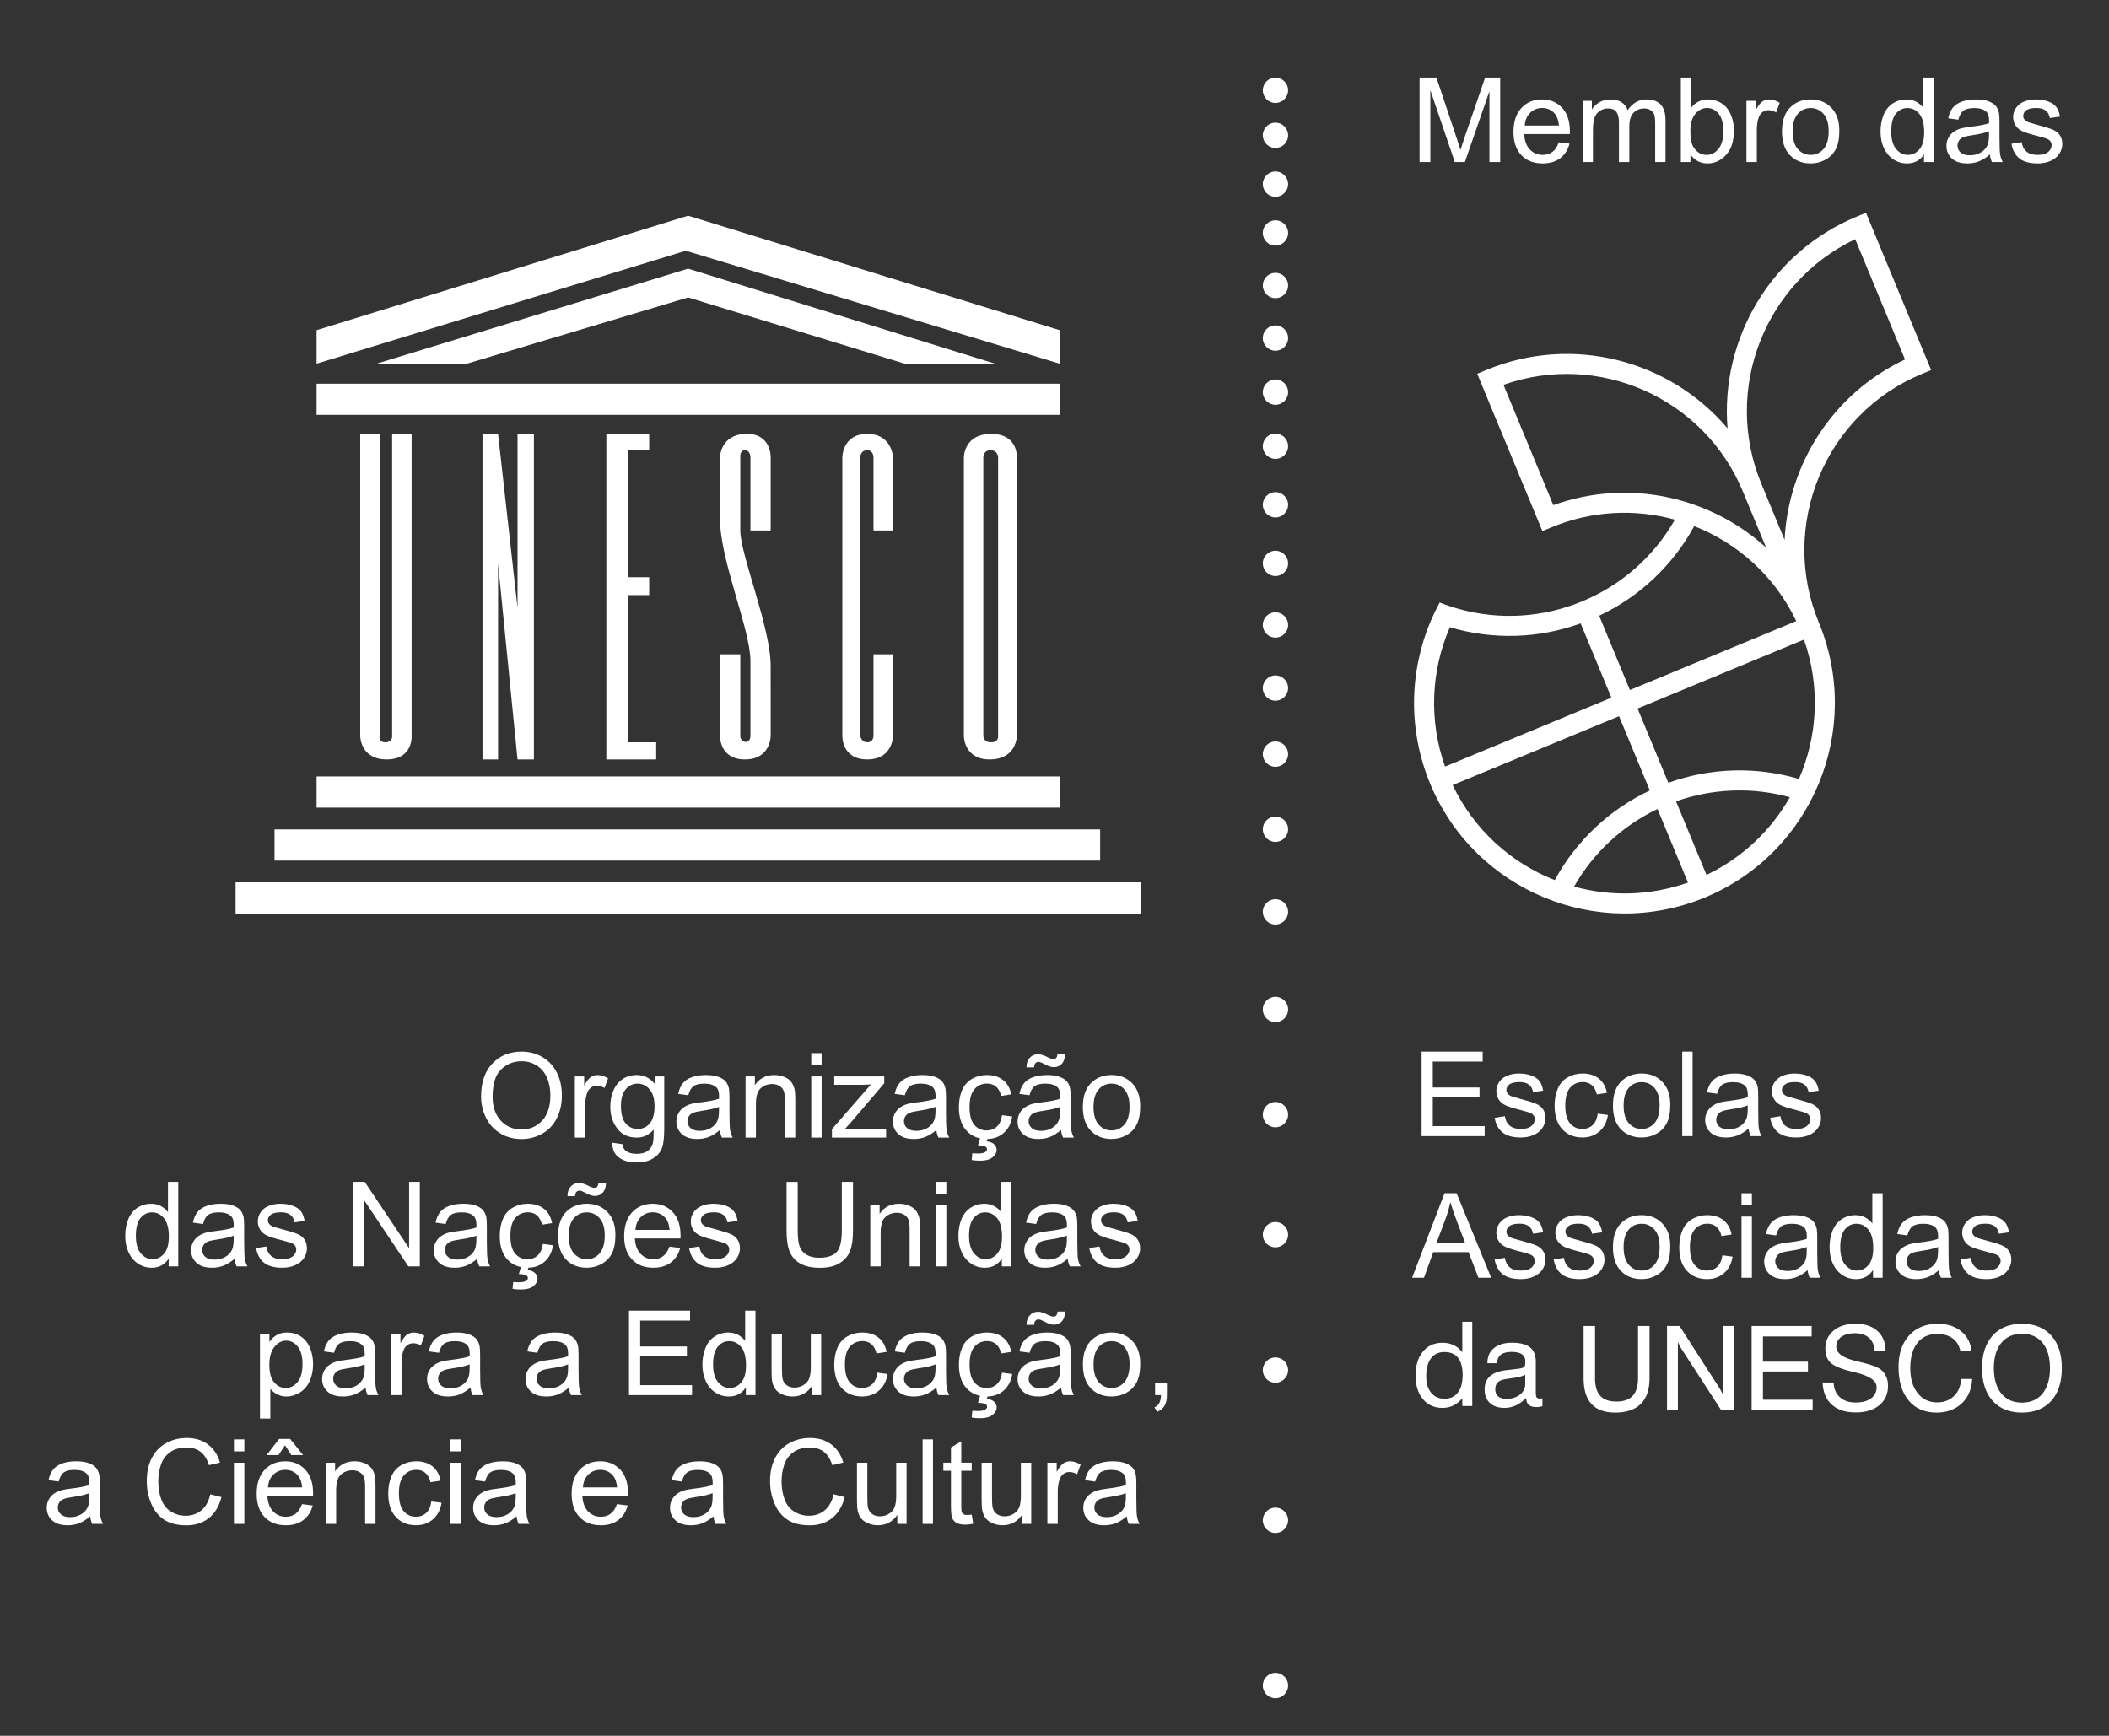
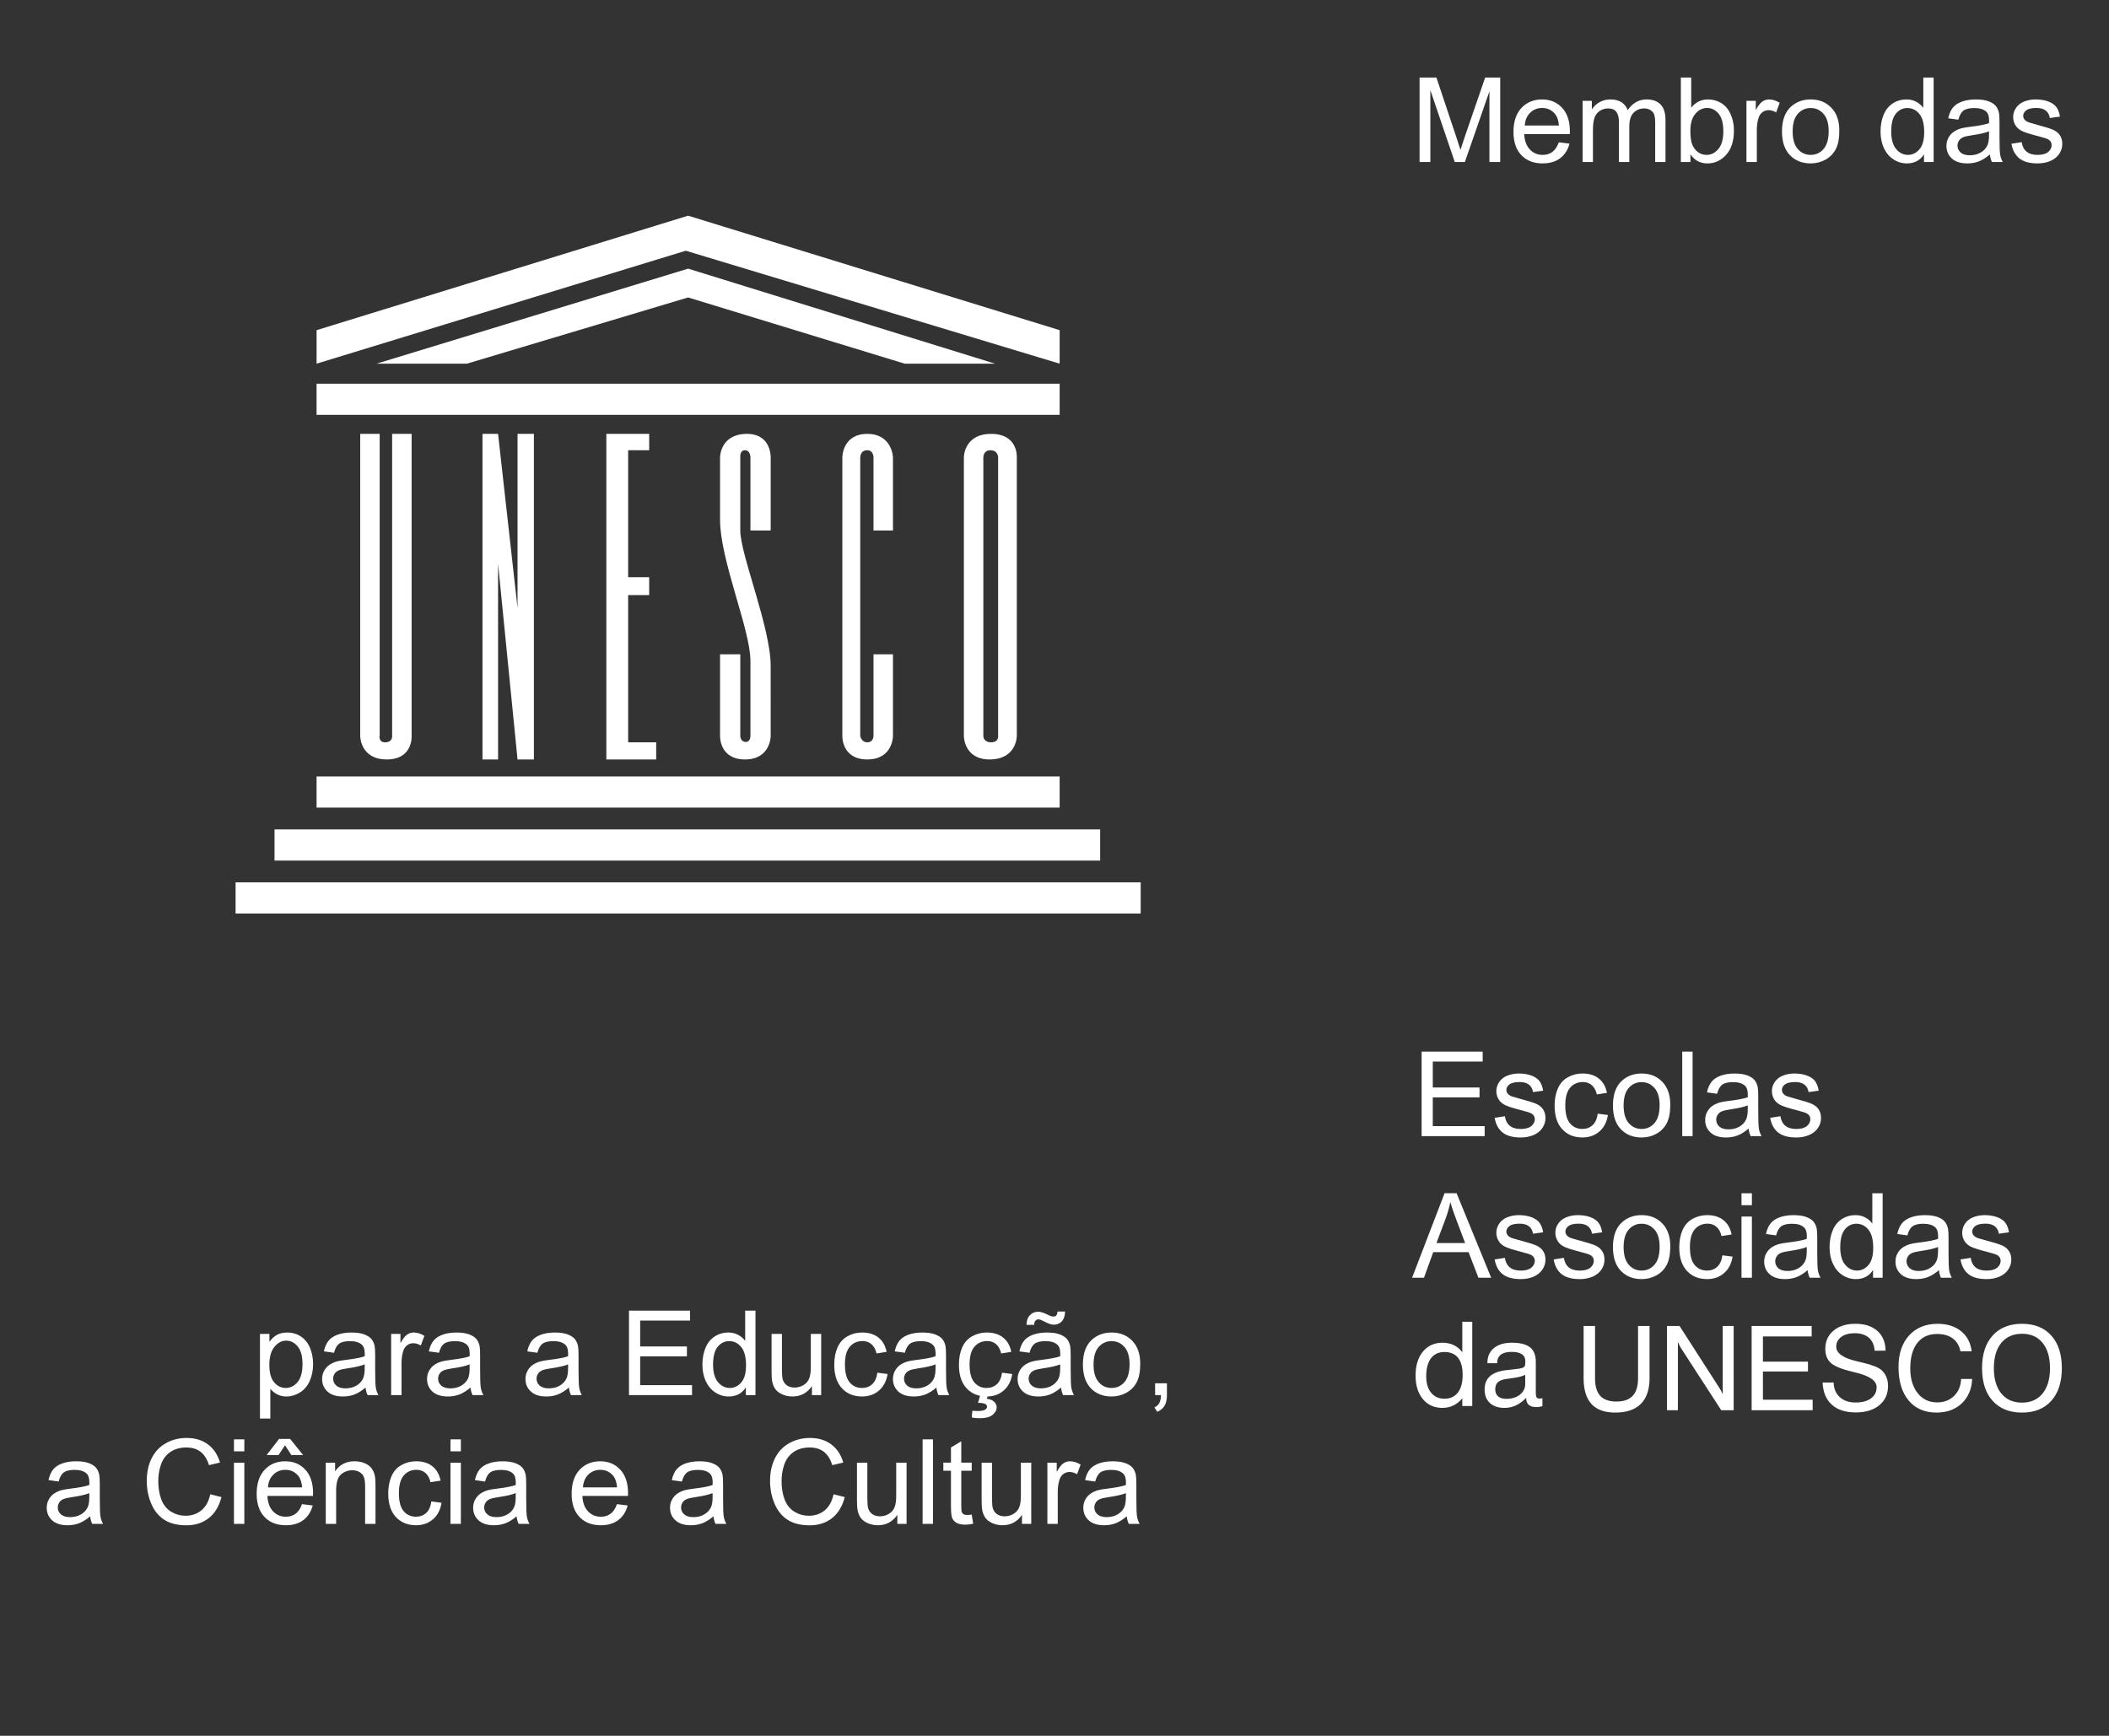
<svg xmlns="http://www.w3.org/2000/svg" version="1.1" id="Camada_1" x="0px" y="0px" width="361.137px" height="297.246px" viewBox="0 0 361.137 297.246" enable-background="new 0 0 361.137 297.246" xml:space="preserve">
  <rect x="0" y="0" width="361.137" height="297.246" fill="#333333" stroke="none" />
-   <path fill="#FFFFFF" d="M220.573,23.172c0,1.196-0.977,2.167-2.168,2.167c-1.197,0-2.166-0.972-2.166-2.167  c0-1.197,0.969-2.169,2.166-2.169C219.597,21.003,220.573,21.976,220.573,23.172 M220.573,31.527c0,1.197-0.977,2.168-2.168,2.168  c-1.197,0-2.166-0.971-2.166-2.168c0-1.196,0.969-2.168,2.166-2.168C219.597,29.359,220.573,30.332,220.573,31.527z M220.573,39.889  c0,1.197-0.977,2.168-2.168,2.168c-1.197,0-2.166-0.971-2.166-2.168c0-1.196,0.969-2.168,2.166-2.168  C219.597,37.721,220.573,38.693,220.573,39.889z M220.573,48.891c0,1.196-0.977,2.168-2.168,2.168c-1.197,0-2.166-0.972-2.166-2.168  c0-1.196,0.969-2.168,2.166-2.168C219.597,46.723,220.573,47.694,220.573,48.891z M220.573,57.892c0,1.196-0.977,2.168-2.168,2.168  c-1.197,0-2.166-0.972-2.166-2.168c0-1.195,0.969-2.167,2.166-2.167C219.597,55.725,220.573,56.697,220.573,57.892z M220.573,67.154  c0,1.196-0.977,2.168-2.168,2.168c-1.197,0-2.166-0.972-2.166-2.168c0-1.196,0.969-2.167,2.166-2.167  C219.597,64.987,220.573,65.958,220.573,67.154z M220.573,76.413c0,1.196-0.977,2.168-2.168,2.168c-1.197,0-2.166-0.973-2.166-2.168  c0-1.196,0.969-2.167,2.166-2.167C219.597,74.245,220.573,75.216,220.573,76.413z M220.573,86.446c0,1.196-0.977,2.168-2.168,2.168  c-1.197,0-2.166-0.972-2.166-2.168c0-1.197,0.969-2.168,2.166-2.168C219.597,84.278,220.573,85.25,220.573,86.446z M220.573,96.476  c0,1.195-0.977,2.168-2.168,2.168c-1.197,0-2.166-0.973-2.166-2.168c0-1.197,0.969-2.168,2.166-2.168  C219.597,94.308,220.573,95.279,220.573,96.476z M220.573,107.023c0,1.196-0.977,2.167-2.168,2.167  c-1.197,0-2.166-0.972-2.166-2.167c0-1.196,0.969-2.168,2.166-2.168C219.597,104.854,220.573,105.827,220.573,107.023z   M220.573,117.828c0,1.196-0.977,2.168-2.168,2.168c-1.197,0-2.166-0.972-2.166-2.168c0-1.196,0.969-2.167,2.166-2.167  C219.597,115.66,220.573,116.631,220.573,117.828z M220.573,129.146c0,1.197-0.977,2.168-2.168,2.168  c-1.197,0-2.166-0.971-2.166-2.168c0-1.196,0.969-2.168,2.166-2.168C219.597,126.978,220.573,127.95,220.573,129.146z   M220.573,142.008c0,1.195-0.977,2.166-2.168,2.166c-1.197,0-2.166-0.971-2.166-2.166c0-1.197,0.969-2.168,2.166-2.168  C219.597,139.84,220.573,140.811,220.573,142.008z M220.573,156.152c0,1.193-0.977,2.168-2.168,2.168  c-1.197,0-2.166-0.975-2.166-2.168c0-1.195,0.969-2.168,2.166-2.168C219.597,153.984,220.573,154.957,220.573,156.152z   M220.573,172.873c0,1.195-0.977,2.168-2.168,2.168c-1.197,0-2.166-0.973-2.166-2.168c0-1.198,0.969-2.168,2.166-2.168  C219.597,170.705,220.573,171.675,220.573,172.873z M220.573,190.88c0,1.195-0.977,2.169-2.168,2.169  c-1.197,0-2.166-0.974-2.166-2.169c0-1.196,0.969-2.168,2.166-2.168C219.597,188.712,220.573,189.684,220.573,190.88z   M220.573,211.436c0,1.198-0.977,2.168-2.168,2.168c-1.197,0-2.166-0.97-2.166-2.168c0-1.19,0.969-2.168,2.166-2.168  C219.597,209.268,220.573,210.244,220.573,211.436z M220.573,234.628c0,1.197-0.977,2.164-2.168,2.164  c-1.197,0-2.166-0.967-2.166-2.164c0-1.201,0.969-2.172,2.166-2.172C219.597,232.456,220.573,233.427,220.573,234.628z   M220.573,260.352c0,1.196-0.977,2.162-2.168,2.162c-1.197,0-2.166-0.966-2.166-2.162c0-1.201,0.969-2.172,2.166-2.172  C219.597,258.179,220.573,259.148,220.573,260.352z M220.573,288.648c0,1.194-0.977,2.164-2.168,2.164  c-1.197,0-2.166-0.97-2.166-2.164c0-1.197,0.969-2.172,2.166-2.172C219.597,286.477,220.573,287.451,220.573,288.648z   M220.573,15.463c0,1.196-0.977,2.168-2.168,2.168c-1.197,0-2.166-0.972-2.166-2.168c0-1.195,0.969-2.167,2.166-2.167  C219.597,13.296,220.573,14.268,220.573,15.463z" />
  <path fill="#FFFFFF" d="M188.388,142.036H47.009v5.333h141.379V142.036z M195.325,151.104H40.34v5.336h154.985V151.104  L195.325,151.104z M181.45,65.712H54.209v5.333H181.45V65.712z M79.954,62.277l37.876-11.338l37.081,11.338h15.47L117.83,46.006  L64.48,62.277H79.954z M54.21,62.277l63.222-19.34l64.018,19.34v-5.736l-63.62-19.606L54.21,56.541V62.277z M61.681,126.054  c0,0,0,4,4.533,4c4.536,0,4.27-4,4.27-4V74.302h-3.337v51.884c0,0,0,0.934-1.2,0.934c-1.201,0-0.933-1.199-0.933-1.199V74.302  h-3.333V126.054z M82.62,130.053h2.667V96.536l3.334,33.518h2.802V74.302h-2.802V104.1l-3.334-29.798H82.62V130.053z   M103.828,130.053h8.535v-2.934h-4.803v-25.208h3.604v-3.066h-3.604V77.104h3.604v-2.802h-7.335L103.828,130.053L103.828,130.053z   M152.907,90.842V78.304c0,0-0.131-4.002-4.4-4.002c-4.266,0-4.266,4.002-4.266,4.002v47.75c0,0-0.14,4,4.266,4c4.4,0,4.4-4,4.4-4  v-14.006h-3.332v14.006c0,0,0,1.065-1.068,1.065c-0.999,0-1.202-1.065-1.202-1.065v-47.75c0,0,0-1.202,1.202-1.202  c1.068,0,1.068,1.202,1.068,1.202v12.538H152.907z M174.116,78.305c0,0,0.266-4.003-4.402-4.003c-4.665,0-4.665,4.003-4.665,4.003  v47.749c0,0,0,4,4.398,4c4.668,0,4.668-4,4.668-4L174.116,78.305L174.116,78.305z M170.915,126.054c0,0,0.132,1.066-1.202,1.066  c-1.332,0-1.332-1.066-1.332-1.066V78.305c0,0,0-1.201,1.198-1.201c1.335,0,1.335,1.201,1.335,1.201L170.915,126.054  L170.915,126.054z M128.502,126.054c0,0,0,1.066-0.868,0.997c-0.868-0.064-0.868-0.997-0.868-0.997V112.05h-3.467v14.004  c0,0-0.132,4,4.266,4c4.404,0,4.404-4,4.404-4s0-9.338-0.004-12.063c-0.011-6.544-5.2-19.016-5.2-23.145V78.305  c0,0-0.134-1.201,0.799-1.201c0.937,0,0.937,1.201,0.937,1.201v12.537h3.468V78.305c0,0,0.132-4.135-4.269-4.003  c-4.402,0.133-4.402,4.003-4.402,4.003v10.669c0,7.002,5.203,18.805,5.203,24.207L128.502,126.054L128.502,126.054z M181.45,132.965  H54.209v5.334H181.45V132.965z" />
-   <path fill="#FFFFFF" d="M317.938,37.087c-14.816,6.137-23.368,21.078-22.12,36.263c-9.854-11.621-26.468-16.139-41.278-10.002  l-1.586,0.656l0.655,1.585l9.847,23.773l0.657,1.586l1.585-0.656c6.955-2.883,14.354-3.166,21.102-1.304  c-3.57,6.276-9.133,11.201-15.85,13.985c-6.781,2.807-14.148,3.247-21.117,1.315c-1.111-0.307-2.215-0.678-3.307-1.108  c-0.549,1.013-1.051,2.045-1.499,3.096c-3.748,8.782-3.905,18.821-0.14,27.918c7.604,18.351,28.718,27.098,47.066,19.496  c18.355-7.603,27.104-28.717,19.5-47.072c-6.875-16.605,1.039-35.71,17.645-42.587l1.584-0.656l-0.656-1.585l-9.85-23.775  l-0.652-1.583L317.938,37.087z M265.984,86.504l-8.532-20.601c16.215-5.748,34.326,2.181,40.986,18.255l3.977,9.605  C292.812,85.051,278.842,81.874,265.984,86.504z M290.11,90.096c7.443,2.932,13.813,8.58,17.477,16.268l-28.484,11.801  l-5.268-12.718C280.754,102.186,286.454,96.813,290.11,90.096z M248.272,107.413c7.348,2.182,15.131,1.963,22.391-0.653  l5.266,12.716l-28.485,11.801C244.655,123.412,245.016,114.894,248.272,107.413z M248.752,134.447l28.49-11.797l5.268,12.716  c-6.924,3.261-12.623,8.635-16.28,15.352C258.786,147.784,252.422,142.138,248.752,134.447z M289.043,151.135  c-6.48,2.297-13.267,2.409-19.502,0.69c3.291-5.783,8.271-10.415,14.283-13.285L289.043,151.135z M286.997,137.229  c6.281-2.225,13.08-2.469,19.492-0.707c-3.193,5.623-8.07,10.344-14.277,13.302L286.997,137.229z M308.047,133.396  c-7.336-2.165-15.168-1.935-22.366,0.658l-5.271-12.718l28.49-11.801C311.747,117.564,311.235,126.058,308.047,133.396z   M305.588,92.453l-3.979-9.607c-6.658-16.075,0.543-34.489,16.07-41.889l8.533,20.6C313.846,67.376,306.217,79.497,305.588,92.453z" />
  <path fill="#FFFFFF" d="M339.397,234.299c0-2.381,0.604-4.246,1.814-5.586c1.213-1.342,2.889-2.014,5.031-2.014  c2.137,0,3.805,0.668,5.01,2.01c1.205,1.337,1.809,3.203,1.809,5.59c0,2.385-0.604,4.25-1.809,5.592  c-1.205,1.34-2.873,2.012-5.01,2.012c-2.145,0-3.818-0.672-5.031-2.012C340,238.549,339.397,236.684,339.397,234.299   M341.422,234.299c0,1.85,0.424,3.294,1.277,4.337c0.852,1.04,2.035,1.563,3.543,1.563c1.502,0,2.674-0.521,3.52-1.563  c0.848-1.043,1.271-2.487,1.271-4.337c0-1.854-0.424-3.3-1.271-4.337c-0.846-1.039-2.02-1.558-3.52-1.558  c-1.508,0-2.691,0.519-3.543,1.558C341.846,230.999,341.422,232.445,341.422,234.299z M335.813,236.143h1.896  c-0.084,1.756-0.686,3.155-1.797,4.199c-1.111,1.039-2.553,1.561-4.314,1.561c-2.029,0-3.621-0.691-4.773-2.075  c-1.154-1.384-1.73-3.3-1.73-5.751c0-2.262,0.605-4.053,1.814-5.383c1.207-1.327,2.838-1.993,4.889-1.993  c1.631,0,2.969,0.421,4.008,1.264c1.043,0.843,1.646,1.993,1.811,3.447h-1.92c-0.184-0.952-0.621-1.69-1.305-2.2  c-0.684-0.509-1.574-0.77-2.672-0.77c-1.465,0-2.598,0.513-3.402,1.537c-0.807,1.027-1.211,2.473-1.211,4.342  c0,1.762,0.418,3.177,1.258,4.238c0.84,1.066,1.951,1.6,3.338,1.6c1.18,0,2.148-0.367,2.9-1.104  C335.356,238.32,335.758,237.35,335.813,236.143z M312.094,236.75h1.893c0.02,1.043,0.367,1.876,1.041,2.497  c0.676,0.619,1.578,0.93,2.709,0.93c1.119,0,2-0.233,2.641-0.704c0.646-0.469,0.967-1.111,0.967-1.92  c0-1.104-1.207-1.943-3.625-2.519c-0.143-0.029-0.254-0.058-0.334-0.076c-1.959-0.465-3.252-0.983-3.881-1.556  c-0.633-0.567-0.947-1.381-0.947-2.435c0-1.284,0.473-2.317,1.41-3.099c0.941-0.779,2.191-1.171,3.752-1.171  c1.598,0,2.854,0.413,3.764,1.229s1.377,1.942,1.391,3.374l-1.871,0.011c-0.068-0.968-0.396-1.713-0.984-2.224  c-0.59-0.517-1.4-0.776-2.424-0.776c-0.959,0-1.729,0.213-2.301,0.631c-0.572,0.42-0.861,0.984-0.861,1.684  c0,1.117,1.188,1.949,3.563,2.497c0.352,0.084,0.623,0.151,0.813,0.198c0.041,0.003,0.107,0.02,0.207,0.046  c1.553,0.375,2.586,0.776,3.094,1.207c0.389,0.325,0.684,0.723,0.883,1.188c0.205,0.47,0.305,0.99,0.305,1.565  c0,1.391-0.5,2.499-1.494,3.318c-0.994,0.82-2.344,1.233-4.039,1.233c-1.752,0-3.119-0.442-4.092-1.327  C312.692,239.671,312.167,238.402,312.094,236.75z M299.942,241.501v-14.428h10.283v1.792h-8.346v4.311h7.711v1.687h-7.711v4.838  h8.514v1.802L299.942,241.501L299.942,241.501z M285.454,241.501v-14.428h2.146l6.736,10.479c0.15,0.23,0.281,0.444,0.393,0.648  c0.109,0.2,0.195,0.392,0.264,0.567v-11.695h1.873V241.5h-2.128l-6.884-10.626c-0.104-0.163-0.2-0.334-0.287-0.513  c-0.091-0.174-0.174-0.359-0.251-0.557v11.694h-1.862V241.501z M271.17,236.027v-8.954h1.959v8.974c0,1.348,0.301,2.354,0.896,2.997  s1.523,0.97,2.778,0.97c1.239,0,2.163-0.328,2.774-0.982c0.611-0.659,0.916-1.651,0.916-2.983v-8.974h1.969v8.953  c0,1.929-0.5,3.396-1.493,4.389c-0.994,0.99-2.462,1.486-4.396,1.486c-1.802,0-3.152-0.487-4.055-1.467  C271.622,239.455,271.17,237.982,271.17,236.027z M261.174,235.434c-0.473,0.254-1.277,0.455-2.422,0.6  c-0.403,0.054-0.705,0.095-0.908,0.127c-0.639,0.104-1.102,0.296-1.381,0.568c-0.28,0.272-0.422,0.672-0.422,1.196  c0,0.521,0.164,0.923,0.488,1.204c0.327,0.281,0.795,0.421,1.401,0.421c0.948,0,1.726-0.237,2.333-0.715  c0.604-0.479,0.91-1.087,0.91-1.833V235.434L261.174,235.434z M261.342,239.373c-0.549,0.574-1.135,1.007-1.75,1.294  c-0.618,0.287-1.27,0.433-1.963,0.433c-1.072,0-1.908-0.281-2.508-0.841c-0.603-0.559-0.901-1.329-0.901-2.313  c0-0.956,0.294-1.702,0.886-2.243c0.592-0.545,1.491-0.895,2.701-1.051c0.305-0.033,0.719-0.077,1.24-0.137  c0.896-0.092,1.443-0.181,1.647-0.265c0.201-0.078,0.335-0.183,0.401-0.31c0.063-0.127,0.098-0.403,0.098-0.827  c0-0.535-0.197-0.938-0.588-1.204c-0.393-0.268-0.984-0.401-1.771-0.401c-0.816,0-1.432,0.164-1.848,0.488  c-0.414,0.327-0.621,0.813-0.621,1.451h-1.664v-0.077c0-1.061,0.369-1.896,1.115-2.512c0.746-0.61,1.77-0.92,3.076-0.92  c1.4,0,2.434,0.266,3.102,0.789c0.66,0.525,0.991,1.351,0.991,2.465v5.25c0,0.445,0.05,0.738,0.147,0.869  c0.097,0.129,0.273,0.196,0.527,0.196c0.053,0,0.116-0.003,0.189-0.013c0.077-0.012,0.168-0.027,0.271-0.048v1.364  c-0.215,0.057-0.404,0.101-0.563,0.123c-0.161,0.023-0.314,0.034-0.458,0.034c-0.589,0-1.026-0.127-1.319-0.382  c-0.296-0.258-0.441-0.643-0.441-1.156v-0.059H261.342z M252.103,226.348v14.426h-1.705v-1.319c-0.448,0.549-0.959,0.96-1.526,1.233  c-0.564,0.273-1.195,0.412-1.881,0.412c-1.396,0-2.512-0.504-3.343-1.506c-0.832-1.002-1.251-2.345-1.251-4.029  c0-1.719,0.418-3.086,1.254-4.1c0.836-1.016,1.949-1.523,3.34-1.523c0.732,0,1.383,0.138,1.943,0.408  c0.564,0.271,1.054,0.676,1.464,1.221v-5.223H252.103z M250.458,235.457c0-1.301-0.265-2.28-0.789-2.938  c-0.522-0.658-1.303-0.989-2.332-0.989c-0.994,0-1.764,0.36-2.305,1.081s-0.813,1.748-0.813,3.07c0,1.193,0.277,2.133,0.836,2.818  c0.558,0.686,1.324,1.03,2.298,1.03c0.985,0,1.753-0.353,2.293-1.058C250.187,237.77,250.458,236.761,250.458,235.457z" />
  <path fill="#FFFFFF" d="M303.118,191.427l1.754-0.276c0.1,0.705,0.375,1.244,0.826,1.621c0.447,0.373,1.078,0.563,1.889,0.563  c0.816,0,1.422-0.168,1.816-0.498c0.395-0.333,0.592-0.725,0.592-1.169c0-0.403-0.174-0.718-0.523-0.95  c-0.242-0.158-0.85-0.357-1.816-0.6c-1.299-0.33-2.205-0.612-2.707-0.855c-0.502-0.238-0.887-0.572-1.146-0.996  c-0.258-0.426-0.389-0.894-0.389-1.404c0-0.469,0.105-0.899,0.322-1.297c0.213-0.4,0.506-0.73,0.873-0.994  c0.275-0.201,0.652-0.377,1.127-0.52c0.479-0.142,0.99-0.212,1.537-0.212c0.82,0,1.543,0.121,2.164,0.356  c0.623,0.236,1.082,0.556,1.379,0.96c0.297,0.407,0.498,0.946,0.609,1.624l-1.732,0.238c-0.082-0.539-0.313-0.961-0.689-1.264  c-0.375-0.303-0.912-0.455-1.604-0.455c-0.814,0-1.396,0.137-1.744,0.404c-0.352,0.27-0.525,0.586-0.525,0.945  c0,0.233,0.074,0.438,0.219,0.625c0.146,0.191,0.371,0.347,0.682,0.475c0.18,0.064,0.701,0.216,1.57,0.452  c1.256,0.337,2.133,0.608,2.625,0.825c0.5,0.211,0.893,0.524,1.174,0.933s0.424,0.913,0.424,1.521c0,0.592-0.174,1.147-0.52,1.674  c-0.346,0.521-0.844,0.927-1.496,1.212c-0.648,0.286-1.387,0.429-2.207,0.429c-1.365,0-2.402-0.283-3.115-0.85  C303.768,193.377,303.313,192.538,303.118,191.427 M299.278,189.295c-0.648,0.266-1.615,0.488-2.902,0.673  c-0.729,0.104-1.248,0.224-1.549,0.354c-0.303,0.132-0.537,0.322-0.699,0.578c-0.166,0.254-0.25,0.531-0.25,0.844  c0,0.474,0.183,0.867,0.539,1.186c0.357,0.313,0.883,0.471,1.574,0.471c0.682,0,1.293-0.146,1.824-0.447s0.928-0.71,1.176-1.229  c0.191-0.4,0.287-0.992,0.287-1.774V189.295L299.278,189.295z M299.426,193.262c-0.66,0.562-1.295,0.954-1.899,1.188  c-0.61,0.229-1.264,0.344-1.961,0.344c-1.151,0-2.034-0.279-2.653-0.842c-0.617-0.563-0.928-1.283-0.928-2.156  c0-0.516,0.115-0.982,0.352-1.408c0.23-0.425,0.539-0.765,0.916-1.021c0.381-0.255,0.806-0.449,1.279-0.582  c0.348-0.091,0.873-0.183,1.576-0.267c1.436-0.17,2.492-0.373,3.17-0.613c0.008-0.241,0.01-0.396,0.01-0.461  c0-0.726-0.168-1.236-0.504-1.529c-0.451-0.404-1.129-0.604-2.021-0.604c-0.834,0-1.451,0.146-1.854,0.438  c-0.396,0.293-0.688,0.813-0.882,1.558l-1.735-0.24c0.16-0.74,0.418-1.344,0.779-1.799c0.359-0.457,0.885-0.812,1.568-1.058  c0.686-0.246,1.477-0.37,2.378-0.37c0.897,0,1.62,0.107,2.181,0.316c0.559,0.213,0.971,0.475,1.234,0.795s0.445,0.721,0.555,1.21  c0.057,0.302,0.086,0.848,0.086,1.636v2.369c0,1.652,0.037,2.697,0.115,3.132c0.074,0.438,0.225,0.858,0.447,1.261h-1.855  C299.598,194.188,299.475,193.758,299.426,193.262z M288.058,194.557v-14.468h1.774v14.468H288.058z M278.02,189.314  c0,1.344,0.293,2.348,0.879,3.016c0.586,0.67,1.323,1.003,2.209,1.003c0.883,0,1.618-0.337,2.203-1.007  c0.583-0.67,0.876-1.694,0.876-3.068c0-1.298-0.293-2.279-0.883-2.947c-0.589-0.666-1.319-1-2.196-1  c-0.886,0-1.623,0.334-2.209,0.996C278.313,186.97,278.02,187.975,278.02,189.314z M276.193,189.314c0-1.94,0.539-3.379,1.62-4.313  c0.898-0.773,1.998-1.165,3.294-1.165c1.442,0,2.621,0.472,3.534,1.418c0.916,0.943,1.371,2.247,1.371,3.911  c0,1.352-0.202,2.411-0.605,3.184c-0.406,0.773-0.994,1.373-1.766,1.801c-0.773,0.43-1.617,0.642-2.534,0.642  c-1.465,0-2.651-0.468-3.556-1.411C276.645,192.439,276.193,191.086,276.193,189.314z M273.59,190.716l1.744,0.229  c-0.188,1.201-0.676,2.146-1.465,2.824c-0.785,0.683-1.752,1.021-2.897,1.021c-1.431,0-2.587-0.468-3.455-1.405  c-0.873-0.936-1.312-2.28-1.312-4.03c0-1.133,0.189-2.123,0.563-2.973c0.377-0.849,0.946-1.484,1.715-1.908  c0.765-0.426,1.601-0.638,2.499-0.638c1.141,0,2.072,0.289,2.792,0.865c0.726,0.575,1.188,1.392,1.396,2.452l-1.729,0.267  c-0.165-0.705-0.454-1.233-0.872-1.59c-0.418-0.354-0.923-0.533-1.517-0.533c-0.895,0-1.623,0.32-2.184,0.966  c-0.559,0.639-0.838,1.652-0.838,3.041c0,1.406,0.268,2.432,0.813,3.07c0.539,0.639,1.242,0.957,2.111,0.957  c0.696,0,1.276-0.216,1.744-0.643C273.168,192.264,273.465,191.605,273.59,190.716z M255.936,191.427l1.755-0.276  c0.099,0.705,0.374,1.244,0.826,1.621c0.446,0.373,1.077,0.563,1.89,0.563c0.813,0,1.422-0.168,1.815-0.498  c0.394-0.333,0.593-0.725,0.593-1.169c0-0.403-0.176-0.718-0.525-0.95c-0.242-0.158-0.85-0.357-1.815-0.6  c-1.3-0.33-2.206-0.612-2.709-0.855c-0.501-0.238-0.886-0.572-1.146-0.996c-0.26-0.426-0.391-0.894-0.391-1.404  c0-0.469,0.107-0.899,0.322-1.297c0.214-0.4,0.506-0.73,0.873-0.994c0.275-0.201,0.654-0.377,1.129-0.52  c0.478-0.142,0.99-0.212,1.535-0.212c0.822,0,1.543,0.121,2.166,0.356c0.623,0.236,1.082,0.556,1.379,0.96  c0.295,0.407,0.498,0.946,0.609,1.624l-1.734,0.238c-0.082-0.539-0.312-0.961-0.688-1.264c-0.378-0.303-0.914-0.455-1.604-0.455  c-0.814,0-1.398,0.137-1.744,0.404c-0.352,0.27-0.525,0.586-0.525,0.945c0,0.233,0.073,0.438,0.219,0.625  c0.146,0.191,0.371,0.347,0.681,0.475c0.179,0.064,0.7,0.216,1.569,0.452c1.258,0.337,2.133,0.608,2.627,0.825  c0.5,0.211,0.891,0.524,1.172,0.933c0.283,0.408,0.426,0.913,0.426,1.521c0,0.592-0.176,1.147-0.52,1.674  c-0.348,0.521-0.846,0.927-1.496,1.212c-0.648,0.286-1.387,0.429-2.209,0.429c-1.365,0-2.4-0.283-3.115-0.85  C256.584,193.377,256.131,192.538,255.936,191.427z M243.432,194.557v-14.468h10.459v1.707h-8.546v4.431h8.004v1.697h-8.004v4.926  h8.883v1.707H243.432z" />
  <path fill="#FFFFFF" d="M335.706,215.68l1.754-0.277c0.098,0.705,0.373,1.244,0.824,1.621c0.449,0.375,1.078,0.563,1.891,0.563  c0.814,0,1.422-0.168,1.816-0.498c0.393-0.334,0.592-0.725,0.592-1.169c0-0.403-0.176-0.718-0.525-0.95  c-0.24-0.156-0.85-0.355-1.814-0.6c-1.301-0.329-2.207-0.612-2.709-0.855c-0.5-0.238-0.885-0.572-1.146-0.996  c-0.258-0.425-0.389-0.894-0.389-1.404c0-0.469,0.107-0.899,0.322-1.297c0.213-0.4,0.504-0.731,0.873-0.993  c0.275-0.203,0.652-0.378,1.127-0.521c0.479-0.142,0.99-0.212,1.537-0.212c0.82,0,1.543,0.122,2.166,0.357s1.08,0.556,1.377,0.96  c0.297,0.406,0.5,0.945,0.609,1.623l-1.734,0.24c-0.082-0.541-0.311-0.961-0.688-1.265s-0.912-0.455-1.604-0.455  c-0.814,0-1.396,0.136-1.744,0.404c-0.352,0.271-0.525,0.586-0.525,0.946c0,0.232,0.074,0.438,0.219,0.623  c0.146,0.191,0.371,0.348,0.682,0.476c0.178,0.063,0.701,0.216,1.568,0.45c1.258,0.337,2.135,0.611,2.629,0.824  c0.5,0.214,0.889,0.526,1.172,0.936c0.281,0.407,0.424,0.912,0.424,1.52c0,0.594-0.174,1.147-0.52,1.674  c-0.346,0.521-0.844,0.926-1.494,1.213c-0.65,0.285-1.389,0.428-2.211,0.428c-1.363,0-2.4-0.283-3.113-0.85  C336.356,217.629,335.899,216.791,335.706,215.68 M331.864,213.547c-0.646,0.268-1.613,0.487-2.9,0.674  c-0.73,0.104-1.248,0.223-1.549,0.354c-0.303,0.131-0.539,0.321-0.701,0.579c-0.164,0.253-0.25,0.531-0.25,0.842  c0,0.477,0.186,0.87,0.541,1.188c0.357,0.313,0.883,0.471,1.572,0.471c0.684,0,1.293-0.147,1.826-0.448  c0.531-0.299,0.926-0.71,1.174-1.229c0.193-0.399,0.287-0.992,0.287-1.773V213.547z M332.012,217.514  c-0.66,0.562-1.293,0.954-1.898,1.188c-0.609,0.229-1.264,0.344-1.961,0.344c-1.152,0-2.033-0.279-2.654-0.843  c-0.617-0.563-0.926-1.283-0.926-2.155c0-0.516,0.113-0.982,0.35-1.406c0.232-0.426,0.539-0.767,0.916-1.021  c0.381-0.256,0.807-0.45,1.281-0.582c0.346-0.092,0.871-0.184,1.576-0.268c1.434-0.17,2.492-0.373,3.17-0.612  c0.006-0.242,0.01-0.397,0.01-0.462c0-0.725-0.17-1.235-0.506-1.529c-0.451-0.402-1.127-0.602-2.021-0.602  c-0.834,0-1.451,0.145-1.854,0.438c-0.396,0.293-0.689,0.813-0.881,1.557l-1.734-0.24c0.158-0.739,0.418-1.344,0.777-1.797  c0.359-0.459,0.887-0.813,1.57-1.06c0.684-0.245,1.475-0.37,2.377-0.37c0.896,0,1.619,0.107,2.182,0.316  c0.557,0.212,0.969,0.476,1.234,0.795c0.264,0.32,0.443,0.722,0.553,1.209c0.057,0.304,0.088,0.849,0.088,1.638v2.367  c0,1.655,0.037,2.698,0.113,3.134c0.074,0.438,0.227,0.858,0.447,1.26h-1.854C332.184,218.439,332.063,218.01,332.012,217.514z   M315.116,213.577c0,1.344,0.283,2.348,0.85,3.012c0.566,0.663,1.232,0.996,2.004,0.996c0.775,0,1.436-0.319,1.979-0.953  c0.541-0.633,0.814-1.604,0.814-2.905c0-1.437-0.275-2.486-0.83-3.156c-0.553-0.674-1.23-1.008-2.045-1.008  c-0.787,0-1.445,0.322-1.977,0.967C315.381,211.173,315.116,212.189,315.116,213.577z M320.731,218.809v-1.324  c-0.662,1.041-1.643,1.561-2.932,1.561c-0.836,0-1.604-0.229-2.305-0.689c-0.699-0.459-1.242-1.103-1.629-1.931  c-0.385-0.825-0.576-1.772-0.576-2.847c0-1.044,0.174-1.994,0.521-2.848c0.352-0.852,0.871-1.506,1.568-1.957  c0.697-0.453,1.48-0.684,2.342-0.684c0.629,0,1.193,0.135,1.686,0.4c0.496,0.266,0.895,0.613,1.205,1.041v-5.19h1.766v14.468  H320.731L320.731,218.809z M309.381,213.547c-0.645,0.268-1.611,0.487-2.898,0.674c-0.73,0.104-1.25,0.223-1.551,0.354  c-0.303,0.131-0.539,0.321-0.697,0.579c-0.168,0.253-0.252,0.531-0.252,0.842c0,0.477,0.184,0.87,0.541,1.188  c0.355,0.313,0.881,0.471,1.57,0.471c0.686,0,1.295-0.147,1.826-0.448c0.533-0.299,0.926-0.71,1.176-1.229  c0.191-0.399,0.285-0.992,0.285-1.773V213.547z M309.532,217.514c-0.662,0.562-1.295,0.954-1.9,1.188  c-0.609,0.229-1.264,0.344-1.961,0.344c-1.152,0-2.033-0.279-2.654-0.843c-0.613-0.563-0.926-1.283-0.926-2.155  c0-0.516,0.113-0.982,0.352-1.406c0.23-0.426,0.539-0.767,0.916-1.021c0.381-0.256,0.805-0.45,1.277-0.582  c0.35-0.092,0.875-0.184,1.578-0.268c1.436-0.17,2.492-0.373,3.168-0.612c0.008-0.242,0.012-0.397,0.012-0.462  c0-0.725-0.168-1.235-0.506-1.529c-0.449-0.402-1.127-0.602-2.02-0.602c-0.836,0-1.453,0.145-1.855,0.438  c-0.396,0.293-0.689,0.813-0.883,1.557l-1.732-0.24c0.156-0.739,0.418-1.344,0.777-1.797c0.359-0.459,0.885-0.813,1.568-1.06  c0.686-0.245,1.477-0.37,2.379-0.37c0.895,0,1.619,0.107,2.18,0.316c0.559,0.212,0.971,0.476,1.236,0.795  c0.264,0.32,0.443,0.722,0.553,1.209c0.057,0.304,0.086,0.849,0.086,1.638v2.367c0,1.655,0.037,2.698,0.115,3.134  c0.074,0.438,0.227,0.858,0.447,1.26h-1.855C309.702,218.439,309.583,218.01,309.532,217.514z M298.209,218.809V208.33h1.779v10.479  H298.209z M298.209,206.385v-2.044h1.779v2.044H298.209z M294.937,214.968l1.744,0.229c-0.188,1.201-0.679,2.146-1.466,2.826  c-0.785,0.681-1.752,1.021-2.896,1.021c-1.432,0-2.587-0.468-3.456-1.405c-0.872-0.936-1.312-2.279-1.312-4.031  c0-1.131,0.189-2.123,0.564-2.971c0.377-0.849,0.945-1.486,1.713-1.91c0.766-0.425,1.601-0.637,2.5-0.637  c1.139,0,2.07,0.29,2.791,0.865c0.727,0.576,1.19,1.391,1.396,2.453l-1.729,0.265c-0.164-0.702-0.455-1.231-0.873-1.589  c-0.418-0.354-0.922-0.532-1.517-0.532c-0.896,0-1.623,0.32-2.183,0.964c-0.56,0.641-0.838,1.653-0.838,3.041  c0,1.407,0.269,2.434,0.812,3.072c0.539,0.637,1.243,0.956,2.112,0.956c0.697,0,1.275-0.216,1.744-0.644  C294.515,216.516,294.812,215.857,294.937,214.968z M278.02,213.566c0,1.345,0.293,2.348,0.879,3.015  c0.586,0.671,1.323,1.004,2.209,1.004c0.883,0,1.618-0.337,2.203-1.007c0.583-0.671,0.876-1.694,0.876-3.069  c0-1.296-0.293-2.28-0.883-2.946c-0.589-0.666-1.319-1-2.196-1c-0.886,0-1.623,0.334-2.209,0.996  C278.313,211.223,278.02,212.227,278.02,213.566z M276.193,213.566c0-1.939,0.539-3.379,1.62-4.312  c0.898-0.774,1.998-1.166,3.294-1.166c1.442,0,2.621,0.472,3.534,1.418c0.916,0.942,1.371,2.247,1.371,3.911  c0,1.35-0.202,2.412-0.605,3.184c-0.406,0.774-0.994,1.373-1.766,1.803c-0.773,0.428-1.617,0.64-2.534,0.64  c-1.465,0-2.651-0.468-3.556-1.411C276.645,216.691,276.193,215.339,276.193,213.566z M266.042,215.68l1.754-0.277  c0.1,0.705,0.375,1.244,0.826,1.621c0.447,0.375,1.078,0.563,1.889,0.563c0.816,0,1.423-0.168,1.816-0.498  c0.395-0.334,0.592-0.725,0.592-1.169c0-0.403-0.174-0.718-0.524-0.95c-0.242-0.156-0.849-0.355-1.815-0.6  c-1.3-0.329-2.205-0.612-2.707-0.855c-0.502-0.238-0.887-0.572-1.146-0.996c-0.26-0.425-0.391-0.894-0.391-1.404  c0-0.469,0.106-0.899,0.322-1.297c0.213-0.4,0.506-0.731,0.873-0.993c0.276-0.203,0.653-0.378,1.129-0.521  c0.479-0.142,0.988-0.212,1.534-0.212c0.822,0,1.543,0.122,2.167,0.357c0.623,0.235,1.081,0.556,1.377,0.96  c0.297,0.406,0.5,0.945,0.61,1.623l-1.734,0.24c-0.082-0.541-0.312-0.961-0.688-1.265s-0.912-0.455-1.604-0.455  c-0.814,0-1.396,0.136-1.744,0.404c-0.351,0.271-0.525,0.586-0.525,0.946c0,0.232,0.074,0.438,0.22,0.623  c0.146,0.191,0.37,0.348,0.681,0.476c0.178,0.063,0.7,0.216,1.569,0.45c1.256,0.337,2.133,0.611,2.627,0.824  c0.499,0.214,0.89,0.526,1.173,0.936c0.282,0.407,0.424,0.912,0.424,1.52c0,0.594-0.175,1.147-0.519,1.674  c-0.349,0.521-0.847,0.926-1.496,1.213c-0.649,0.285-1.388,0.428-2.209,0.428c-1.364,0-2.401-0.283-3.116-0.85  C266.691,217.629,266.236,216.791,266.042,215.68z M255.936,215.68l1.755-0.277c0.099,0.705,0.374,1.244,0.826,1.621  c0.446,0.375,1.077,0.563,1.89,0.563c0.813,0,1.422-0.168,1.815-0.498c0.394-0.334,0.593-0.725,0.593-1.169  c0-0.403-0.176-0.718-0.525-0.95c-0.242-0.156-0.85-0.355-1.815-0.6c-1.3-0.329-2.206-0.612-2.709-0.855  c-0.501-0.238-0.886-0.572-1.146-0.996c-0.26-0.425-0.391-0.894-0.391-1.404c0-0.469,0.107-0.899,0.322-1.297  c0.214-0.4,0.506-0.731,0.873-0.993c0.275-0.203,0.654-0.378,1.129-0.521c0.478-0.142,0.99-0.212,1.535-0.212  c0.822,0,1.543,0.122,2.166,0.357s1.082,0.556,1.379,0.96c0.295,0.406,0.498,0.945,0.609,1.623l-1.734,0.24  c-0.082-0.541-0.312-0.961-0.688-1.265c-0.378-0.304-0.914-0.455-1.604-0.455c-0.814,0-1.398,0.136-1.744,0.404  c-0.352,0.271-0.525,0.586-0.525,0.946c0,0.232,0.073,0.438,0.219,0.623c0.146,0.191,0.371,0.348,0.681,0.476  c0.179,0.063,0.7,0.216,1.569,0.45c1.258,0.337,2.133,0.611,2.627,0.824c0.5,0.214,0.891,0.526,1.172,0.936  c0.283,0.407,0.426,0.912,0.426,1.52c0,0.594-0.176,1.147-0.52,1.674c-0.348,0.521-0.846,0.926-1.496,1.213  c-0.648,0.285-1.387,0.428-2.209,0.428c-1.365,0-2.4-0.283-3.115-0.85C256.584,217.629,256.131,216.791,255.936,215.68z   M245.975,212.866h4.908l-1.512-4.005c-0.459-1.217-0.804-2.217-1.024-3.002c-0.187,0.93-0.444,1.85-0.781,2.766L245.975,212.866z   M241.801,218.809l5.559-14.468h2.063l5.92,14.468h-2.182l-1.688-4.382h-6.049l-1.588,4.382H241.801z" />
-   <path fill="#FFFFFF" d="M187.252,189.57c0,1.344,0.291,2.348,0.879,3.016c0.586,0.67,1.322,1.003,2.209,1.003  c0.883,0,1.617-0.337,2.203-1.007c0.582-0.67,0.875-1.693,0.875-3.068c0-1.297-0.293-2.279-0.883-2.947c-0.588-0.666-1.32-1-2.197-1  c-0.885,0-1.623,0.334-2.209,0.996C187.543,187.227,187.252,188.229,187.252,189.57 M185.426,189.57c0-1.94,0.539-3.379,1.619-4.313  c0.899-0.775,1.998-1.165,3.295-1.165c1.441,0,2.621,0.472,3.533,1.417c0.916,0.944,1.371,2.247,1.371,3.911  c0,1.353-0.201,2.412-0.605,3.185c-0.404,0.773-0.993,1.373-1.766,1.802c-0.774,0.429-1.617,0.641-2.533,0.641  c-1.465,0-2.651-0.468-3.557-1.411C185.877,192.695,185.426,191.343,185.426,189.57z M175.775,182.783  c-0.007-0.686,0.178-1.233,0.563-1.641c0.374-0.408,0.852-0.609,1.438-0.609c0.408,0,0.963,0.174,1.667,0.531  c0.391,0.199,0.698,0.297,0.93,0.297c0.208,0,0.371-0.057,0.481-0.172c0.115-0.118,0.192-0.344,0.238-0.688h1.281  c-0.017,0.752-0.209,1.313-0.565,1.688c-0.356,0.373-0.815,0.563-1.367,0.563c-0.414,0-0.96-0.186-1.638-0.552  c-0.44-0.236-0.764-0.358-0.967-0.358c-0.225,0-0.403,0.082-0.542,0.239c-0.144,0.159-0.215,0.392-0.208,0.701L175.775,182.783  L175.775,182.783z M181.538,189.551c-0.646,0.266-1.613,0.487-2.899,0.674c-0.73,0.104-1.25,0.223-1.55,0.354  c-0.303,0.131-0.539,0.321-0.701,0.578c-0.165,0.253-0.249,0.532-0.249,0.843c0,0.475,0.182,0.869,0.539,1.186  c0.357,0.313,0.883,0.474,1.573,0.474c0.683,0,1.293-0.148,1.826-0.449c0.532-0.299,0.926-0.71,1.174-1.229  c0.193-0.4,0.287-0.992,0.287-1.773V189.551L181.538,189.551z M181.687,193.518c-0.661,0.562-1.293,0.955-1.9,1.188  c-0.609,0.229-1.263,0.344-1.96,0.344c-1.151,0-2.034-0.279-2.655-0.842c-0.616-0.563-0.926-1.284-0.926-2.156  c0-0.516,0.115-0.982,0.351-1.408c0.232-0.425,0.539-0.765,0.916-1.021c0.381-0.257,0.806-0.451,1.281-0.583  c0.347-0.091,0.873-0.182,1.576-0.266c1.435-0.172,2.492-0.375,3.169-0.613c0.006-0.242,0.01-0.396,0.01-0.461  c0-0.725-0.168-1.237-0.505-1.53c-0.451-0.403-1.128-0.603-2.021-0.603c-0.835,0-1.452,0.145-1.853,0.438  c-0.398,0.294-0.69,0.813-0.882,1.557l-1.735-0.238c0.159-0.741,0.418-1.346,0.779-1.799c0.36-0.457,0.885-0.813,1.569-1.059  c0.684-0.246,1.475-0.369,2.378-0.369c0.896,0,1.621,0.107,2.181,0.316c0.559,0.212,0.969,0.474,1.234,0.794  c0.264,0.319,0.445,0.721,0.553,1.209c0.058,0.303,0.088,0.849,0.088,1.637v2.368c0,1.654,0.037,2.698,0.113,3.135  c0.074,0.438,0.227,0.857,0.448,1.258h-1.856C181.858,194.443,181.737,194.014,181.687,193.518z M167.465,196.132l0.512-1.745h1.324  l-0.327,1.055c0.559,0.067,0.98,0.24,1.263,0.52c0.282,0.279,0.425,0.589,0.425,0.934c0,0.491-0.236,0.931-0.711,1.308  c-0.475,0.378-1.186,0.565-2.142,0.565c-0.539,0-1.011-0.037-1.422-0.117l0.111-1.155c0.421,0.026,0.731,0.041,0.926,0.041  c0.62,0,1.055-0.085,1.303-0.257c0.189-0.131,0.287-0.293,0.287-0.484c0-0.118-0.037-0.223-0.115-0.313  c-0.074-0.097-0.216-0.172-0.417-0.24C168.277,196.176,167.937,196.139,167.465,196.132z M171.582,190.973l1.745,0.229  c-0.188,1.203-0.677,2.146-1.465,2.826c-0.786,0.682-1.752,1.021-2.897,1.021c-1.432,0-2.587-0.468-3.456-1.405  c-0.873-0.937-1.311-2.279-1.311-4.031c0-1.133,0.189-2.122,0.563-2.971c0.377-0.85,0.947-1.485,1.715-1.91  c0.764-0.424,1.6-0.637,2.499-0.637c1.139,0,2.071,0.289,2.792,0.865c0.724,0.576,1.188,1.393,1.395,2.452l-1.729,0.267  c-0.165-0.703-0.454-1.232-0.872-1.59c-0.418-0.354-0.923-0.531-1.517-0.531c-0.896,0-1.624,0.318-2.183,0.963  c-0.559,0.64-0.839,1.653-0.839,3.041c0,1.407,0.27,2.434,0.813,3.071c0.539,0.638,1.242,0.957,2.111,0.957  c0.698,0,1.276-0.216,1.745-0.644C171.16,192.52,171.456,191.861,171.582,190.973z M160.193,189.551  c-0.647,0.266-1.614,0.487-2.9,0.674c-0.731,0.104-1.25,0.223-1.55,0.354c-0.303,0.131-0.54,0.321-0.701,0.578  c-0.165,0.253-0.25,0.532-0.25,0.843c0,0.475,0.182,0.869,0.539,1.186c0.357,0.313,0.883,0.474,1.574,0.474  c0.683,0,1.292-0.148,1.825-0.449c0.533-0.299,0.927-0.71,1.176-1.229c0.193-0.4,0.287-0.992,0.287-1.773V189.551z M160.341,193.518  c-0.661,0.562-1.294,0.955-1.9,1.188c-0.61,0.229-1.264,0.344-1.96,0.344c-1.152,0-2.035-0.279-2.655-0.842  c-0.616-0.563-0.926-1.284-0.926-2.156c0-0.516,0.114-0.982,0.351-1.408c0.232-0.425,0.539-0.765,0.916-1.021  c0.381-0.257,0.805-0.451,1.28-0.583c0.347-0.091,0.873-0.182,1.577-0.266c1.435-0.172,2.493-0.375,3.17-0.613  c0.006-0.242,0.009-0.396,0.009-0.461c0-0.725-0.168-1.237-0.505-1.53c-0.452-0.403-1.128-0.603-2.021-0.603  c-0.835,0-1.452,0.145-1.853,0.438c-0.397,0.294-0.689,0.813-0.882,1.557l-1.735-0.238c0.158-0.741,0.417-1.346,0.778-1.799  c0.36-0.457,0.886-0.813,1.569-1.059c0.684-0.246,1.476-0.369,2.378-0.369c0.897,0,1.62,0.107,2.18,0.316  c0.558,0.212,0.969,0.474,1.236,0.794c0.263,0.319,0.444,0.721,0.552,1.209c0.058,0.303,0.088,0.849,0.088,1.637v2.368  c0,1.654,0.037,2.698,0.115,3.135c0.074,0.438,0.225,0.857,0.448,1.258h-1.856C160.512,194.443,160.391,194.014,160.341,193.518z   M142.457,194.813v-1.441l6.673-7.656c-0.758,0.04-1.425,0.057-2.004,0.057h-4.275v-1.438h8.566v1.173l-5.672,6.652l-1.095,1.213  c0.795-0.058,1.542-0.088,2.24-0.088h4.844v1.528H142.457L142.457,194.813z M138.914,194.813v-10.479h1.779v10.479H138.914z   M138.914,182.391v-2.046h1.779v2.046H138.914z M127.667,194.813v-10.479h1.597v1.49c0.772-1.153,1.883-1.729,3.334-1.729  c0.634,0,1.213,0.113,1.742,0.34c0.532,0.229,0.926,0.525,1.188,0.896c0.266,0.365,0.448,0.805,0.556,1.311  c0.063,0.329,0.097,0.905,0.097,1.729v6.443h-1.778v-6.377c0-0.721-0.067-1.264-0.205-1.623c-0.138-0.356-0.384-0.645-0.734-0.855  c-0.354-0.216-0.764-0.322-1.24-0.322c-0.757,0-1.408,0.241-1.96,0.721c-0.549,0.481-0.822,1.391-0.822,2.734v5.723H127.667  L127.667,194.813z M123.115,189.551c-0.646,0.266-1.613,0.487-2.9,0.674c-0.731,0.104-1.25,0.223-1.55,0.354  c-0.303,0.131-0.539,0.321-0.7,0.578c-0.166,0.253-0.25,0.532-0.25,0.843c0,0.475,0.183,0.869,0.539,1.186  c0.357,0.313,0.883,0.474,1.573,0.474c0.683,0,1.293-0.148,1.826-0.449c0.532-0.299,0.926-0.71,1.175-1.229  c0.192-0.4,0.286-0.992,0.286-1.773L123.115,189.551L123.115,189.551z M123.264,193.518c-0.661,0.562-1.294,0.955-1.9,1.188  c-0.61,0.229-1.264,0.344-1.96,0.344c-1.152,0-2.035-0.279-2.654-0.842c-0.616-0.563-0.926-1.284-0.926-2.156  c0-0.516,0.114-0.982,0.35-1.408c0.232-0.425,0.539-0.765,0.917-1.021c0.38-0.257,0.804-0.451,1.28-0.583  c0.347-0.091,0.873-0.182,1.577-0.266c1.434-0.172,2.492-0.375,3.169-0.613c0.007-0.242,0.011-0.396,0.011-0.461  c0-0.725-0.168-1.237-0.505-1.53c-0.451-0.403-1.128-0.603-2.021-0.603c-0.836,0-1.453,0.145-1.854,0.438  c-0.397,0.294-0.69,0.813-0.882,1.557l-1.735-0.238c0.159-0.741,0.417-1.346,0.778-1.799c0.36-0.457,0.886-0.813,1.569-1.059  c0.684-0.246,1.476-0.369,2.378-0.369c0.896,0,1.62,0.107,2.179,0.316c0.559,0.212,0.97,0.474,1.236,0.794  c0.263,0.319,0.445,0.721,0.552,1.209c0.057,0.303,0.087,0.849,0.087,1.637v2.368c0,1.654,0.037,2.698,0.115,3.135  c0.074,0.438,0.226,0.857,0.448,1.258h-1.856C123.436,194.443,123.314,194.014,123.264,193.518z M106.328,189.385  c0,1.374,0.272,2.379,0.821,3.01c0.546,0.633,1.229,0.945,2.052,0.945c0.815,0,1.499-0.313,2.051-0.939  c0.553-0.631,0.829-1.613,0.829-2.957c0-1.283-0.283-2.25-0.853-2.901c-0.569-0.647-1.256-0.976-2.058-0.976  c-0.788,0-1.458,0.319-2.014,0.963C106.603,187.169,106.328,188.122,106.328,189.385z M104.859,195.682l1.728,0.256  c0.071,0.531,0.273,0.92,0.599,1.166c0.441,0.326,1.045,0.49,1.806,0.49c0.825,0,1.458-0.164,1.906-0.49  c0.448-0.33,0.748-0.793,0.907-1.381c0.094-0.365,0.134-1.123,0.127-2.281c-0.775,0.912-1.741,1.371-2.9,1.371  c-1.441,0-2.556-0.52-3.345-1.561c-0.789-1.038-1.186-2.287-1.186-3.738c0-1,0.182-1.924,0.542-2.77  c0.363-0.846,0.889-1.499,1.576-1.96c0.688-0.459,1.496-0.69,2.422-0.69c1.236,0,2.256,0.502,3.058,1.502v-1.264h1.641v9.059  c0,1.631-0.168,2.789-0.499,3.469c-0.333,0.682-0.859,1.221-1.58,1.613c-0.721,0.396-1.606,0.594-2.661,0.594  c-1.25,0-2.26-0.283-3.028-0.846C105.202,197.658,104.831,196.813,104.859,195.682z M98.435,194.813v-10.479h1.597v1.587  c0.408-0.74,0.785-1.232,1.131-1.469c0.344-0.235,0.725-0.356,1.139-0.356c0.6,0,1.207,0.192,1.826,0.572l-0.612,1.649  c-0.432-0.26-0.866-0.387-1.301-0.387c-0.391,0-0.737,0.117-1.047,0.351c-0.311,0.235-0.53,0.56-0.661,0.975  c-0.199,0.629-0.297,1.319-0.297,2.07v5.487H98.435z M84.352,187.796c0,1.744,0.469,3.114,1.405,4.118  c0.939,1.005,2.115,1.507,3.53,1.507c1.441,0,2.627-0.505,3.557-1.521c0.93-1.014,1.397-2.452,1.397-4.314  c0-1.175-0.202-2.203-0.599-3.081c-0.398-0.88-0.981-1.562-1.746-2.046c-0.768-0.48-1.627-0.723-2.58-0.723  c-1.357,0-2.523,0.465-3.5,1.396C84.84,184.063,84.352,185.619,84.352,187.796z M82.377,187.766c0-2.401,0.644-4.281,1.934-5.64  c1.29-1.356,2.954-2.037,4.996-2.037c1.333,0,2.54,0.319,3.611,0.956c1.071,0.641,1.889,1.529,2.452,2.672  c0.563,1.139,0.842,2.436,0.842,3.881c0,1.469-0.293,2.781-0.886,3.938c-0.593,1.158-1.431,2.033-2.516,2.631  c-1.088,0.596-2.257,0.893-3.513,0.893c-1.364,0-2.58-0.326-3.652-0.986c-1.075-0.656-1.886-1.557-2.438-2.694  C82.654,190.24,82.377,189.034,82.377,187.766z" />
-   <path fill="#FFFFFF" d="M186.525,213.732l1.755-0.276c0.098,0.703,0.374,1.243,0.825,1.62c0.449,0.374,1.078,0.563,1.89,0.563  c0.815,0,1.422-0.168,1.816-0.498c0.395-0.332,0.592-0.725,0.592-1.17c0-0.402-0.175-0.718-0.525-0.949  c-0.242-0.157-0.849-0.356-1.814-0.6c-1.3-0.33-2.207-0.613-2.709-0.855c-0.501-0.238-0.885-0.572-1.145-0.996  c-0.26-0.426-0.392-0.895-0.392-1.405c0-0.468,0.106-0.897,0.323-1.297c0.213-0.4,0.506-0.729,0.873-0.993  c0.275-0.202,0.654-0.377,1.128-0.52c0.479-0.142,0.989-0.213,1.536-0.213c0.822,0,1.543,0.121,2.166,0.357s1.08,0.557,1.378,0.96  c0.296,0.407,0.497,0.946,0.61,1.623l-1.735,0.239c-0.081-0.537-0.31-0.959-0.687-1.264c-0.379-0.304-0.914-0.453-1.604-0.453  c-0.815,0-1.397,0.134-1.745,0.402c-0.352,0.27-0.525,0.588-0.525,0.946c0,0.231,0.074,0.438,0.219,0.624  c0.146,0.191,0.371,0.347,0.681,0.475c0.178,0.063,0.7,0.217,1.569,0.452c1.256,0.336,2.133,0.609,2.627,0.824  c0.5,0.213,0.89,0.526,1.173,0.933c0.282,0.408,0.425,0.913,0.425,1.521c0,0.594-0.175,1.149-0.52,1.675  c-0.347,0.521-0.844,0.926-1.496,1.212c-0.649,0.287-1.387,0.429-2.209,0.429c-1.363,0-2.401-0.283-3.115-0.85  C187.176,215.682,186.721,214.844,186.525,213.732 M182.685,211.602c-0.647,0.265-1.614,0.486-2.9,0.672  c-0.73,0.104-1.25,0.223-1.549,0.354c-0.303,0.132-0.539,0.324-0.701,0.58c-0.164,0.253-0.249,0.531-0.249,0.842  c0,0.476,0.182,0.868,0.539,1.187c0.357,0.313,0.883,0.472,1.573,0.472c0.683,0,1.292-0.147,1.826-0.449  c0.532-0.299,0.926-0.709,1.175-1.228c0.191-0.401,0.287-0.994,0.287-1.776L182.685,211.602L182.685,211.602z M182.833,215.568  c-0.66,0.559-1.293,0.953-1.899,1.185c-0.61,0.229-1.264,0.345-1.96,0.345c-1.152,0-2.035-0.279-2.655-0.843  c-0.617-0.562-0.927-1.282-0.927-2.155c0-0.516,0.116-0.982,0.351-1.408c0.232-0.424,0.539-0.765,0.916-1.021  c0.381-0.256,0.806-0.451,1.281-0.583c0.347-0.091,0.873-0.182,1.576-0.268c1.435-0.17,2.493-0.372,3.169-0.612  c0.006-0.242,0.01-0.396,0.01-0.461c0-0.724-0.168-1.235-0.505-1.529c-0.451-0.403-1.128-0.603-2.021-0.603  c-0.836,0-1.453,0.144-1.854,0.438c-0.397,0.293-0.69,0.813-0.882,1.557l-1.735-0.238c0.159-0.741,0.418-1.344,0.778-1.799  c0.361-0.458,0.886-0.813,1.57-1.059c0.684-0.246,1.475-0.371,2.378-0.371c0.897,0,1.621,0.108,2.18,0.317  c0.56,0.212,0.969,0.476,1.235,0.794c0.263,0.32,0.445,0.723,0.553,1.21c0.057,0.304,0.087,0.849,0.087,1.638v2.367  c0,1.654,0.037,2.698,0.114,3.133c0.074,0.438,0.227,0.859,0.449,1.26h-1.855C183.004,216.494,182.883,216.063,182.833,215.568z   M165.937,211.63c0,1.345,0.283,2.349,0.849,3.013c0.566,0.662,1.232,0.996,2.004,0.996c0.775,0,1.436-0.32,1.978-0.953  s0.814-1.604,0.814-2.908c0-1.434-0.276-2.484-0.829-3.154c-0.552-0.674-1.232-1.007-2.044-1.007c-0.788,0-1.449,0.323-1.978,0.966  C166.203,209.227,165.937,210.242,165.937,211.63z M171.553,216.861v-1.324c-0.664,1.042-1.641,1.561-2.931,1.561  c-0.835,0-1.604-0.229-2.304-0.689c-0.701-0.459-1.243-1.104-1.63-1.932c-0.384-0.824-0.576-1.771-0.576-2.847  c0-1.044,0.175-1.994,0.522-2.845c0.351-0.854,0.872-1.508,1.57-1.959c0.698-0.454,1.479-0.684,2.341-0.684  c0.63,0,1.192,0.135,1.684,0.4c0.496,0.266,0.896,0.613,1.206,1.041v-5.191h1.765v14.469H171.553z M160.271,216.861v-10.479h1.778  v10.479H160.271z M160.271,204.438v-2.045h1.778v2.045H160.271z M149.024,216.861v-10.479h1.596v1.488  c0.771-1.152,1.883-1.729,3.335-1.729c0.634,0,1.212,0.115,1.741,0.342c0.533,0.229,0.926,0.524,1.189,0.896  c0.266,0.367,0.448,0.806,0.556,1.312c0.064,0.328,0.097,0.904,0.097,1.728v6.444h-1.777v-6.377c0-0.721-0.068-1.264-0.206-1.623  c-0.138-0.356-0.384-0.645-0.734-0.855c-0.354-0.215-0.765-0.322-1.24-0.322c-0.758,0-1.408,0.24-1.96,0.721  c-0.549,0.481-0.822,1.391-0.822,2.734v5.723H149.024L149.024,216.861z M144.147,202.395h1.917v8.359  c0,1.452-0.166,2.607-0.495,3.464c-0.331,0.855-0.923,1.55-1.783,2.085c-0.858,0.538-1.983,0.805-3.378,0.805  c-1.354,0-2.465-0.231-3.324-0.699c-0.863-0.467-1.479-1.143-1.846-2.028c-0.37-0.887-0.553-2.093-0.553-3.625v-8.36h1.914v8.352  c0,1.256,0.118,2.184,0.35,2.775c0.232,0.596,0.637,1.055,1.203,1.377c0.569,0.324,1.267,0.485,2.089,0.485  c1.407,0,2.412-0.319,3.011-0.961c0.597-0.637,0.896-1.862,0.896-3.678L144.147,202.395L144.147,202.395z M117.998,213.732  l1.754-0.276c0.098,0.703,0.374,1.243,0.825,1.62c0.448,0.374,1.078,0.563,1.89,0.563c0.815,0,1.421-0.168,1.815-0.498  c0.394-0.332,0.593-0.725,0.593-1.17c0-0.402-0.175-0.718-0.525-0.949c-0.243-0.157-0.849-0.356-1.816-0.6  c-1.3-0.33-2.206-0.613-2.708-0.855c-0.501-0.238-0.886-0.572-1.145-0.996c-0.26-0.426-0.391-0.895-0.391-1.405  c0-0.468,0.108-0.897,0.324-1.297c0.212-0.4,0.505-0.729,0.872-0.993c0.277-0.202,0.654-0.377,1.129-0.52  c0.479-0.142,0.99-0.213,1.536-0.213c0.822,0,1.543,0.121,2.167,0.357c0.623,0.236,1.081,0.557,1.377,0.96  c0.296,0.407,0.499,0.946,0.61,1.623l-1.734,0.239c-0.081-0.537-0.311-0.959-0.688-1.264c-0.377-0.304-0.913-0.453-1.604-0.453  c-0.814,0-1.397,0.134-1.744,0.402c-0.351,0.27-0.526,0.588-0.526,0.946c0,0.231,0.074,0.438,0.219,0.624  c0.146,0.191,0.372,0.347,0.681,0.475c0.178,0.063,0.701,0.217,1.57,0.452c1.256,0.336,2.132,0.609,2.627,0.824  c0.499,0.213,0.89,0.526,1.173,0.933c0.282,0.408,0.424,0.913,0.424,1.521c0,0.594-0.174,1.149-0.519,1.675  c-0.347,0.521-0.845,0.926-1.495,1.212c-0.65,0.287-1.388,0.429-2.21,0.429c-1.364,0-2.402-0.283-3.116-0.85  C118.647,215.682,118.193,214.844,117.998,213.732z M108.808,210.613h5.852c-0.077-0.881-0.303-1.543-0.67-1.981  c-0.566-0.684-1.3-1.026-2.2-1.026c-0.815,0-1.502,0.273-2.059,0.818C109.175,208.969,108.869,209.7,108.808,210.613z   M114.639,213.484l1.836,0.228c-0.289,1.074-0.825,1.906-1.606,2.5c-0.785,0.589-1.785,0.886-3.001,0.886  c-1.533,0-2.749-0.473-3.645-1.416c-0.9-0.941-1.347-2.266-1.347-3.971c0-1.766,0.454-3.133,1.36-4.105  c0.909-0.974,2.085-1.463,3.533-1.463c1.402,0,2.547,0.479,3.433,1.433c0.89,0.954,1.334,2.298,1.334,4.026  c0,0.106-0.003,0.265-0.01,0.474h-7.814c0.064,1.151,0.39,2.034,0.977,2.646c0.587,0.613,1.314,0.92,2.189,0.92  c0.651,0,1.207-0.173,1.667-0.516C114.006,214.783,114.369,214.238,114.639,213.484z M97.173,204.833  c-0.007-0.685,0.178-1.233,0.562-1.642c0.375-0.406,0.853-0.609,1.438-0.609c0.408,0,0.963,0.176,1.667,0.533  c0.391,0.197,0.698,0.297,0.93,0.297c0.208,0,0.37-0.059,0.482-0.173c0.115-0.118,0.192-0.345,0.24-0.688h1.279  c-0.016,0.752-0.208,1.313-0.566,1.688c-0.356,0.374-0.814,0.563-1.367,0.563c-0.414,0-0.96-0.187-1.637-0.553  c-0.441-0.235-0.765-0.356-0.967-0.356c-0.226,0-0.404,0.08-0.542,0.238c-0.146,0.159-0.215,0.391-0.209,0.701L97.173,204.833  L97.173,204.833z M97.389,211.62c0,1.344,0.292,2.348,0.879,3.015c0.586,0.67,1.324,1.004,2.209,1.004  c0.883,0,1.617-0.337,2.203-1.007c0.583-0.671,0.876-1.694,0.876-3.067c0-1.299-0.293-2.281-0.883-2.947  c-0.59-0.668-1.32-1.001-2.196-1.001c-0.886,0-1.623,0.333-2.209,0.997C97.682,209.275,97.389,210.279,97.389,211.62z   M95.563,211.62c0-1.94,0.539-3.379,1.62-4.312c0.899-0.775,1.998-1.166,3.294-1.166c1.442,0,2.621,0.472,3.534,1.418  c0.916,0.943,1.37,2.246,1.37,3.912c0,1.351-0.202,2.409-0.606,3.182c-0.405,0.774-0.995,1.375-1.765,1.803  c-0.774,0.428-1.617,0.641-2.533,0.641c-1.466,0-2.65-0.469-3.557-1.412C96.015,214.746,95.563,213.393,95.563,211.62z   M88.843,218.182l0.513-1.744h1.323l-0.327,1.055c0.559,0.066,0.981,0.238,1.263,0.52c0.284,0.278,0.425,0.59,0.425,0.932  c0,0.492-0.235,0.932-0.71,1.309s-1.186,0.564-2.143,0.564c-0.54,0-1.011-0.036-1.422-0.116l0.111-1.155  c0.42,0.026,0.73,0.04,0.926,0.04c0.621,0,1.055-0.084,1.304-0.256c0.189-0.132,0.286-0.293,0.286-0.485  c0-0.117-0.038-0.222-0.115-0.313c-0.074-0.096-0.215-0.172-0.417-0.24C89.655,218.227,89.315,218.188,88.843,218.182z   M92.959,213.021l1.745,0.229c-0.188,1.201-0.678,2.146-1.466,2.825c-0.784,0.681-1.751,1.021-2.896,1.021  c-1.432,0-2.587-0.469-3.456-1.404c-0.873-0.938-1.31-2.28-1.31-4.032c0-1.132,0.189-2.122,0.563-2.972  c0.378-0.849,0.947-1.484,1.715-1.91c0.764-0.424,1.6-0.637,2.498-0.637c1.139,0,2.072,0.291,2.793,0.866  c0.724,0.576,1.188,1.392,1.395,2.452l-1.728,0.266c-0.166-0.703-0.456-1.232-0.873-1.59c-0.418-0.354-0.923-0.531-1.517-0.531  c-0.895,0-1.623,0.318-2.182,0.963c-0.559,0.641-0.839,1.653-0.839,3.041c0,1.41,0.27,2.434,0.812,3.074  c0.539,0.635,1.243,0.955,2.112,0.955c0.697,0,1.276-0.216,1.745-0.643C92.538,214.566,92.835,213.91,92.959,213.021z   M81.57,211.602c-0.646,0.265-1.613,0.486-2.9,0.672c-0.73,0.104-1.249,0.223-1.549,0.354c-0.304,0.132-0.539,0.324-0.701,0.58  c-0.166,0.253-0.25,0.531-0.25,0.842c0,0.476,0.182,0.868,0.54,1.187c0.357,0.313,0.883,0.472,1.573,0.472  c0.683,0,1.293-0.147,1.825-0.449c0.532-0.299,0.926-0.709,1.175-1.228c0.192-0.401,0.287-0.994,0.287-1.776V211.602z   M81.719,215.568c-0.661,0.559-1.294,0.953-1.9,1.185c-0.61,0.229-1.264,0.345-1.96,0.345c-1.152,0-2.035-0.279-2.655-0.843  c-0.616-0.562-0.927-1.282-0.927-2.155c0-0.516,0.115-0.982,0.351-1.408c0.232-0.424,0.539-0.765,0.916-1.021  c0.381-0.256,0.805-0.451,1.28-0.583c0.347-0.091,0.873-0.182,1.577-0.268c1.435-0.17,2.493-0.372,3.169-0.612  c0.007-0.242,0.01-0.396,0.01-0.461c0-0.724-0.168-1.235-0.505-1.529c-0.451-0.403-1.128-0.603-2.021-0.603  c-0.835,0-1.452,0.144-1.853,0.438c-0.397,0.293-0.691,0.813-0.882,1.557l-1.735-0.238c0.158-0.741,0.417-1.344,0.778-1.799  c0.36-0.458,0.886-0.813,1.57-1.059c0.684-0.246,1.475-0.371,2.378-0.371c0.896,0,1.621,0.108,2.18,0.317  c0.559,0.212,0.969,0.476,1.235,0.794c0.263,0.32,0.445,0.723,0.553,1.21c0.058,0.304,0.087,0.849,0.087,1.638v2.367  c0,1.654,0.037,2.698,0.115,3.133c0.074,0.438,0.225,0.859,0.447,1.26h-1.855C81.89,216.494,81.769,216.063,81.719,215.568z   M60.491,216.861v-14.469h1.963l7.599,11.358v-11.358h1.835v14.469h-1.963l-7.599-11.368v11.368H60.491z M43.854,213.732  l1.754-0.276c0.099,0.703,0.375,1.243,0.826,1.62c0.447,0.374,1.078,0.563,1.89,0.563c0.814,0,1.421-0.168,1.815-0.498  c0.395-0.332,0.593-0.725,0.593-1.17c0-0.402-0.175-0.718-0.525-0.949c-0.242-0.157-0.849-0.356-1.816-0.6  c-1.3-0.33-2.206-0.613-2.708-0.855c-0.501-0.238-0.886-0.572-1.145-0.996c-0.259-0.426-0.391-0.895-0.391-1.405  c0-0.468,0.108-0.897,0.323-1.297c0.213-0.4,0.505-0.729,0.872-0.993c0.277-0.202,0.654-0.377,1.129-0.52  c0.478-0.142,0.99-0.213,1.536-0.213c0.822,0,1.542,0.121,2.166,0.357c0.623,0.236,1.081,0.557,1.377,0.96  c0.296,0.407,0.499,0.946,0.609,1.623l-1.734,0.239c-0.081-0.537-0.31-0.959-0.687-1.264c-0.378-0.304-0.913-0.453-1.604-0.453  c-0.815,0-1.398,0.134-1.745,0.402c-0.35,0.27-0.525,0.588-0.525,0.946c0,0.231,0.074,0.438,0.219,0.624  c0.146,0.191,0.371,0.347,0.681,0.475c0.178,0.063,0.7,0.217,1.57,0.452c1.256,0.336,2.132,0.609,2.627,0.824  c0.499,0.213,0.89,0.526,1.172,0.933c0.283,0.408,0.425,0.913,0.425,1.521c0,0.594-0.176,1.149-0.519,1.675  c-0.347,0.521-0.846,0.926-1.496,1.212c-0.65,0.287-1.387,0.429-2.209,0.429c-1.365,0-2.402-0.283-3.116-0.85  C44.504,215.682,44.049,214.844,43.854,213.732z M40.014,211.602c-0.647,0.265-1.613,0.486-2.9,0.672  c-0.731,0.104-1.249,0.223-1.549,0.354c-0.303,0.132-0.539,0.324-0.7,0.58c-0.166,0.253-0.25,0.531-0.25,0.842  c0,0.476,0.183,0.868,0.539,1.187c0.357,0.313,0.883,0.472,1.574,0.472c0.683,0,1.293-0.147,1.825-0.449  c0.533-0.299,0.927-0.709,1.176-1.228c0.192-0.401,0.286-0.994,0.286-1.776L40.014,211.602L40.014,211.602z M40.162,215.568  c-0.66,0.559-1.294,0.953-1.899,1.185c-0.61,0.229-1.263,0.345-1.961,0.345c-1.152,0-2.035-0.279-2.654-0.843  c-0.616-0.562-0.927-1.282-0.927-2.155c0-0.516,0.115-0.982,0.351-1.408c0.232-0.424,0.539-0.765,0.916-1.021  c0.381-0.256,0.804-0.451,1.28-0.583c0.347-0.091,0.872-0.182,1.576-0.268c1.435-0.17,2.493-0.372,3.17-0.612  c0.007-0.242,0.01-0.396,0.01-0.461c0-0.724-0.168-1.235-0.505-1.529c-0.452-0.403-1.128-0.603-2.021-0.603  c-0.835,0-1.451,0.144-1.853,0.438c-0.397,0.293-0.69,0.813-0.882,1.557l-1.734-0.238c0.158-0.741,0.417-1.344,0.778-1.799  c0.361-0.458,0.886-0.813,1.57-1.059c0.684-0.246,1.475-0.371,2.378-0.371c0.896,0,1.62,0.108,2.179,0.317  c0.56,0.212,0.97,0.476,1.236,0.794c0.263,0.32,0.446,0.723,0.553,1.21c0.057,0.304,0.087,0.849,0.087,1.638v2.367  c0,1.654,0.037,2.698,0.114,3.133c0.074,0.438,0.226,0.859,0.448,1.26h-1.855C40.333,216.494,40.212,216.063,40.162,215.568z   M23.266,211.63c0,1.345,0.283,2.349,0.849,3.013c0.566,0.662,1.232,0.996,2.004,0.996c0.775,0,1.436-0.32,1.978-0.953  c0.543-0.633,0.815-1.604,0.815-2.908c0-1.434-0.276-2.484-0.829-3.154c-0.552-0.674-1.232-1.007-2.045-1.007  c-0.788,0-1.447,0.323-1.977,0.966C23.531,209.227,23.266,210.242,23.266,211.63z M28.881,216.861v-1.324  c-0.663,1.042-1.641,1.561-2.931,1.561c-0.835,0-1.603-0.229-2.303-0.689c-0.701-0.459-1.243-1.104-1.631-1.932  c-0.383-0.824-0.576-1.771-0.576-2.847c0-1.044,0.175-1.994,0.521-2.845c0.351-0.854,0.873-1.508,1.57-1.959  c0.698-0.454,1.479-0.684,2.341-0.684c0.63,0,1.193,0.135,1.685,0.4c0.495,0.266,0.896,0.613,1.206,1.041v-5.191h1.765v14.469  H28.881z" />
  <path fill="#FFFFFF" d="M197.797,238.91v-2.023h2.023v2.023c0,0.744-0.131,1.345-0.393,1.803c-0.266,0.454-0.686,0.809-1.254,1.061  l-0.494-0.76c0.374-0.166,0.65-0.408,0.828-0.726c0.179-0.32,0.275-0.778,0.297-1.378H197.797L197.797,238.91z M187.256,233.669  c0,1.345,0.293,2.349,0.879,3.015c0.587,0.672,1.324,1.004,2.21,1.004c0.882,0,1.616-0.336,2.204-1.006  c0.582-0.672,0.875-1.695,0.875-3.07c0-1.295-0.293-2.279-0.883-2.946c-0.59-0.666-1.32-1-2.196-1c-0.886,0-1.623,0.334-2.21,0.997  C187.549,231.325,187.256,232.328,187.256,233.669z M185.431,233.669c0-1.94,0.539-3.378,1.62-4.312  c0.9-0.774,1.998-1.166,3.295-1.166c1.441,0,2.621,0.472,3.533,1.418c0.916,0.943,1.371,2.246,1.371,3.91  c0,1.352-0.201,2.414-0.605,3.185c-0.404,0.774-0.994,1.374-1.766,1.803c-0.773,0.427-1.615,0.64-2.532,0.64  c-1.466,0-2.651-0.469-3.558-1.41S185.431,235.439,185.431,233.669z M175.781,226.882c-0.007-0.684,0.178-1.231,0.562-1.641  c0.374-0.407,0.852-0.609,1.439-0.609c0.407,0,0.962,0.175,1.667,0.531c0.39,0.198,0.697,0.298,0.93,0.298  c0.209,0,0.371-0.059,0.481-0.172c0.115-0.118,0.192-0.346,0.239-0.688h1.28c-0.018,0.75-0.209,1.313-0.566,1.688  s-0.815,0.563-1.367,0.563c-0.415,0-0.96-0.186-1.638-0.553c-0.441-0.236-0.764-0.357-0.967-0.357c-0.225,0-0.404,0.082-0.542,0.24  c-0.145,0.158-0.215,0.392-0.209,0.7H175.781z M181.543,233.648c-0.646,0.267-1.613,0.488-2.9,0.674  c-0.731,0.104-1.25,0.223-1.55,0.354c-0.303,0.133-0.539,0.324-0.701,0.58c-0.165,0.253-0.25,0.532-0.25,0.842  c0,0.476,0.182,0.869,0.54,1.187c0.357,0.313,0.882,0.472,1.574,0.472c0.683,0,1.292-0.148,1.825-0.447  c0.533-0.3,0.926-0.711,1.175-1.229c0.193-0.399,0.287-0.993,0.287-1.774V233.648L181.543,233.648z M181.691,237.617  c-0.66,0.559-1.293,0.953-1.899,1.186c-0.61,0.229-1.263,0.344-1.96,0.344c-1.152,0-2.035-0.278-2.654-0.842  c-0.617-0.563-0.926-1.283-0.926-2.154c0-0.518,0.114-0.984,0.351-1.409c0.232-0.425,0.539-0.765,0.916-1.021  c0.381-0.256,0.806-0.45,1.28-0.583c0.347-0.091,0.872-0.182,1.576-0.267c1.435-0.171,2.493-0.373,3.17-0.613  c0.006-0.241,0.01-0.396,0.01-0.461c0-0.724-0.168-1.235-0.505-1.528c-0.451-0.403-1.128-0.604-2.021-0.604  c-0.835,0-1.452,0.145-1.853,0.438c-0.397,0.293-0.69,0.813-0.882,1.557l-1.735-0.239c0.158-0.741,0.417-1.344,0.778-1.799  c0.361-0.458,0.886-0.812,1.57-1.058c0.684-0.246,1.476-0.371,2.378-0.371c0.896,0,1.62,0.107,2.18,0.316  c0.559,0.213,0.97,0.477,1.236,0.794c0.262,0.32,0.443,0.722,0.551,1.21c0.059,0.303,0.088,0.851,0.088,1.637v2.369  c0,1.653,0.037,2.698,0.115,3.133c0.074,0.438,0.227,0.858,0.448,1.26h-1.856C181.863,238.543,181.743,238.111,181.691,237.617z   M167.47,240.23l0.512-1.744h1.324l-0.327,1.054c0.559,0.067,0.98,0.239,1.263,0.519c0.283,0.28,0.424,0.59,0.424,0.935  c0,0.491-0.235,0.93-0.71,1.307c-0.475,0.378-1.186,0.566-2.142,0.566c-0.539,0-1.011-0.037-1.422-0.118l0.111-1.155  c0.421,0.026,0.731,0.04,0.927,0.04c0.621,0,1.054-0.084,1.303-0.256c0.189-0.131,0.287-0.293,0.287-0.484  c0-0.117-0.037-0.223-0.115-0.313c-0.074-0.095-0.215-0.171-0.417-0.238C168.282,240.275,167.942,240.236,167.47,240.23z   M171.587,235.07l1.744,0.229c-0.188,1.202-0.677,2.146-1.465,2.826c-0.785,0.68-1.751,1.021-2.897,1.021  c-1.432,0-2.586-0.47-3.456-1.404c-0.873-0.938-1.31-2.281-1.31-4.032c0-1.132,0.189-2.122,0.562-2.972  c0.377-0.848,0.947-1.485,1.715-1.91c0.764-0.424,1.6-0.637,2.499-0.637c1.139,0,2.071,0.291,2.792,0.865  c0.725,0.576,1.189,1.393,1.395,2.453l-1.729,0.266c-0.165-0.703-0.454-1.231-0.872-1.59c-0.418-0.354-0.923-0.531-1.516-0.531  c-0.896,0-1.623,0.32-2.183,0.963c-0.559,0.641-0.839,1.654-0.839,3.042c0,1.407,0.269,2.432,0.812,3.071  c0.538,0.638,1.242,0.957,2.112,0.957c0.697,0,1.276-0.215,1.744-0.645C171.166,236.616,171.461,235.96,171.587,235.07z   M160.197,233.648c-0.646,0.267-1.613,0.488-2.9,0.674c-0.73,0.104-1.25,0.223-1.549,0.354c-0.304,0.133-0.54,0.324-0.701,0.58  c-0.165,0.253-0.249,0.532-0.249,0.842c0,0.476,0.182,0.869,0.539,1.187c0.358,0.313,0.883,0.472,1.573,0.472  c0.683,0,1.292-0.148,1.826-0.447c0.532-0.3,0.926-0.711,1.175-1.229c0.192-0.399,0.286-0.993,0.286-1.774V233.648z   M160.346,237.617c-0.66,0.559-1.293,0.953-1.9,1.186c-0.61,0.229-1.263,0.344-1.96,0.344c-1.151,0-2.035-0.278-2.654-0.842  c-0.616-0.563-0.927-1.283-0.927-2.154c0-0.518,0.115-0.984,0.351-1.409c0.232-0.425,0.539-0.765,0.916-1.021  c0.381-0.256,0.806-0.45,1.281-0.583c0.347-0.091,0.872-0.182,1.576-0.267c1.436-0.171,2.493-0.373,3.17-0.613  c0.007-0.241,0.01-0.396,0.01-0.461c0-0.724-0.168-1.235-0.505-1.528c-0.451-0.403-1.128-0.604-2.02-0.604  c-0.836,0-1.453,0.145-1.854,0.438c-0.397,0.293-0.69,0.813-0.882,1.557l-1.735-0.239c0.158-0.741,0.417-1.344,0.778-1.799  c0.36-0.458,0.886-0.812,1.569-1.058c0.685-0.246,1.476-0.371,2.378-0.371c0.896,0,1.62,0.107,2.18,0.316  c0.559,0.213,0.97,0.477,1.236,0.794c0.263,0.32,0.445,0.722,0.552,1.21c0.058,0.303,0.088,0.851,0.088,1.637v2.369  c0,1.653,0.037,2.698,0.114,3.133c0.073,0.438,0.226,0.858,0.448,1.26H160.7C160.517,238.543,160.397,238.111,160.346,237.617z   M150.24,235.07l1.745,0.229c-0.188,1.202-0.677,2.146-1.466,2.826c-0.785,0.68-1.751,1.021-2.896,1.021  c-1.432,0-2.587-0.47-3.457-1.404c-0.873-0.938-1.311-2.281-1.311-4.032c0-1.132,0.189-2.122,0.563-2.972  c0.377-0.848,0.947-1.485,1.715-1.91c0.765-0.424,1.6-0.637,2.5-0.637c1.138,0,2.071,0.291,2.792,0.865  c0.724,0.576,1.188,1.393,1.395,2.453l-1.728,0.266c-0.165-0.703-0.455-1.231-0.872-1.59c-0.418-0.354-0.923-0.531-1.517-0.531  c-0.896,0-1.624,0.32-2.182,0.963c-0.559,0.641-0.839,1.654-0.839,3.042c0,1.407,0.27,2.432,0.813,3.071  c0.538,0.638,1.242,0.957,2.112,0.957c0.697,0,1.276-0.215,1.745-0.645C149.819,236.616,150.115,235.96,150.24,235.07z   M139.03,238.91v-1.539c-0.819,1.186-1.927,1.775-3.328,1.775c-0.617,0-1.197-0.119-1.733-0.354  c-0.535-0.235-0.932-0.537-1.192-0.894c-0.263-0.359-0.444-0.799-0.549-1.316c-0.07-0.352-0.107-0.902-0.107-1.661v-6.489h1.775  v5.811c0,0.93,0.037,1.552,0.108,1.876c0.114,0.468,0.351,0.832,0.71,1.103c0.364,0.266,0.812,0.396,1.344,0.396  c0.532,0,1.031-0.135,1.5-0.407c0.467-0.272,0.798-0.646,0.991-1.114c0.195-0.473,0.293-1.156,0.293-2.05v-5.614h1.774v10.479  L139.03,238.91L139.03,238.91z M122.103,233.68c0,1.344,0.284,2.348,0.849,3.012c0.566,0.664,1.233,0.996,2.004,0.996  c0.774,0,1.435-0.318,1.977-0.951c0.542-0.635,0.815-1.604,0.815-2.908c0-1.436-0.276-2.485-0.829-3.155  c-0.552-0.674-1.232-1.008-2.044-1.008c-0.788,0-1.448,0.323-1.978,0.967C122.37,231.273,122.103,232.292,122.103,233.68z   M127.719,238.91v-1.324c-0.664,1.042-1.642,1.561-2.931,1.561c-0.836,0-1.604-0.229-2.304-0.689c-0.7-0.458-1.243-1.102-1.63-1.932  c-0.383-0.824-0.576-1.771-0.576-2.846c0-1.045,0.176-1.994,0.522-2.847c0.35-0.853,0.872-1.506,1.57-1.957  c0.697-0.455,1.479-0.685,2.341-0.685c0.63,0,1.193,0.136,1.684,0.401c0.496,0.267,0.896,0.612,1.207,1.04v-5.191h1.765v14.469  H127.719z M107.707,238.91v-14.469h10.459v1.709h-8.545v4.43h8.003v1.697h-8.003v4.926h8.882v1.707H107.707L107.707,238.91z   M97.274,233.648c-0.647,0.267-1.614,0.488-2.9,0.674c-0.73,0.104-1.25,0.223-1.549,0.354c-0.303,0.133-0.539,0.324-0.701,0.58  c-0.165,0.253-0.249,0.532-0.249,0.842c0,0.476,0.182,0.869,0.539,1.187c0.357,0.313,0.883,0.472,1.573,0.472  c0.684,0,1.293-0.148,1.826-0.447c0.532-0.3,0.927-0.711,1.176-1.229c0.192-0.399,0.286-0.993,0.286-1.774L97.274,233.648  L97.274,233.648z M97.422,237.617c-0.66,0.559-1.293,0.953-1.9,1.186c-0.61,0.229-1.264,0.344-1.96,0.344  c-1.153,0-2.035-0.278-2.655-0.842c-0.616-0.563-0.927-1.283-0.927-2.154c0-0.518,0.115-0.984,0.351-1.409  c0.232-0.425,0.539-0.765,0.916-1.021c0.38-0.256,0.806-0.45,1.28-0.583c0.347-0.091,0.872-0.182,1.576-0.267  c1.435-0.171,2.493-0.373,3.17-0.613c0.007-0.241,0.01-0.396,0.01-0.461c0-0.724-0.168-1.235-0.505-1.528  c-0.451-0.403-1.128-0.604-2.021-0.604c-0.835,0-1.452,0.145-1.853,0.438c-0.397,0.293-0.69,0.813-0.882,1.557l-1.735-0.239  c0.158-0.741,0.418-1.344,0.778-1.799c0.36-0.458,0.886-0.812,1.57-1.058c0.684-0.246,1.475-0.371,2.378-0.371  c0.896,0,1.621,0.107,2.18,0.316c0.559,0.213,0.97,0.477,1.236,0.794c0.263,0.32,0.444,0.722,0.553,1.21  c0.057,0.303,0.087,0.851,0.087,1.637v2.369c0,1.653,0.037,2.698,0.115,3.133c0.074,0.438,0.225,0.858,0.448,1.26h-1.855  C97.594,238.543,97.473,238.111,97.422,237.617z M80.418,233.648c-0.646,0.267-1.613,0.488-2.9,0.674  c-0.731,0.104-1.249,0.223-1.549,0.354c-0.304,0.133-0.54,0.324-0.701,0.58c-0.165,0.253-0.25,0.532-0.25,0.842  c0,0.476,0.182,0.869,0.539,1.187c0.357,0.313,0.883,0.472,1.573,0.472c0.684,0,1.293-0.148,1.826-0.447  c0.532-0.3,0.926-0.711,1.176-1.229c0.191-0.399,0.286-0.993,0.286-1.774V233.648z M80.566,237.617  c-0.66,0.559-1.294,0.953-1.9,1.186c-0.61,0.229-1.264,0.344-1.96,0.344c-1.152,0-2.035-0.278-2.654-0.842  c-0.616-0.563-0.927-1.283-0.927-2.154c0-0.518,0.114-0.984,0.351-1.409c0.232-0.425,0.539-0.765,0.917-1.021  c0.38-0.256,0.805-0.45,1.279-0.583c0.347-0.091,0.873-0.182,1.577-0.267c1.435-0.171,2.493-0.373,3.17-0.613  c0.007-0.241,0.01-0.396,0.01-0.461c0-0.724-0.168-1.235-0.505-1.528c-0.451-0.403-1.128-0.604-2.021-0.604  c-0.835,0-1.452,0.145-1.853,0.438c-0.397,0.293-0.69,0.813-0.882,1.557l-1.735-0.239c0.158-0.741,0.418-1.344,0.778-1.799  c0.361-0.458,0.886-0.812,1.57-1.058c0.684-0.246,1.475-0.371,2.378-0.371c0.896,0,1.62,0.107,2.179,0.316  c0.559,0.213,0.97,0.477,1.236,0.794c0.263,0.32,0.445,0.722,0.552,1.21c0.058,0.303,0.088,0.851,0.088,1.637v2.369  c0,1.653,0.038,2.698,0.115,3.133c0.074,0.438,0.226,0.858,0.448,1.26H80.92C80.738,238.543,80.617,238.111,80.566,237.617z   M66.978,238.91v-10.479h1.597v1.586c0.407-0.742,0.784-1.233,1.131-1.47c0.344-0.235,0.725-0.356,1.139-0.356  c0.6,0,1.207,0.191,1.826,0.572l-0.613,1.651c-0.431-0.26-0.866-0.39-1.3-0.39c-0.391,0-0.737,0.119-1.047,0.352  c-0.31,0.234-0.529,0.561-0.66,0.975c-0.199,0.629-0.296,1.32-0.296,2.07v5.487L66.978,238.91L66.978,238.91z M62.447,233.648  c-0.647,0.267-1.613,0.488-2.9,0.674c-0.731,0.104-1.249,0.223-1.549,0.354c-0.303,0.133-0.54,0.324-0.7,0.58  c-0.166,0.253-0.25,0.532-0.25,0.842c0,0.476,0.182,0.869,0.539,1.187c0.358,0.313,0.883,0.472,1.574,0.472  c0.684,0,1.293-0.148,1.826-0.447c0.532-0.3,0.927-0.711,1.175-1.229c0.192-0.399,0.287-0.993,0.287-1.774v-0.656H62.447z   M62.596,237.617c-0.661,0.559-1.294,0.953-1.9,1.186c-0.609,0.229-1.264,0.344-1.96,0.344c-1.152,0-2.035-0.278-2.654-0.842  c-0.616-0.563-0.927-1.283-0.927-2.154c0-0.518,0.114-0.984,0.351-1.409c0.232-0.425,0.539-0.765,0.916-1.021  c0.381-0.256,0.805-0.45,1.28-0.583c0.347-0.091,0.873-0.182,1.577-0.267c1.435-0.171,2.492-0.373,3.169-0.613  c0.007-0.241,0.01-0.396,0.01-0.461c0-0.724-0.168-1.235-0.505-1.528c-0.451-0.403-1.128-0.604-2.021-0.604  c-0.836,0-1.452,0.145-1.854,0.438c-0.397,0.293-0.69,0.813-0.882,1.557l-1.735-0.239c0.158-0.741,0.417-1.344,0.779-1.799  c0.36-0.458,0.885-0.812,1.569-1.058s1.476-0.371,2.378-0.371c0.896,0,1.621,0.107,2.18,0.316c0.559,0.213,0.97,0.477,1.236,0.794  c0.264,0.32,0.445,0.722,0.553,1.21c0.057,0.303,0.087,0.851,0.087,1.637v2.369c0,1.653,0.037,2.698,0.115,3.133  c0.074,0.438,0.226,0.858,0.448,1.26h-1.855C62.767,238.543,62.646,238.111,62.596,237.617z M46.123,233.729  c0,1.349,0.273,2.346,0.819,2.991c0.545,0.645,1.209,0.968,1.983,0.968c0.79,0,1.466-0.334,2.029-1.004  c0.563-0.668,0.846-1.701,0.846-3.104c0-1.337-0.276-2.334-0.826-3.001c-0.549-0.664-1.206-0.997-1.967-0.997  c-0.758,0-1.429,0.354-2.012,1.063C46.413,231.352,46.123,232.383,46.123,233.729z M44.517,242.926v-14.494h1.617v1.36  c0.381-0.532,0.812-0.933,1.293-1.198c0.479-0.267,1.061-0.4,1.745-0.4c0.896,0,1.684,0.23,2.367,0.689  c0.688,0.462,1.203,1.111,1.549,1.95c0.352,0.839,0.526,1.758,0.526,2.76c0,1.069-0.192,2.036-0.58,2.896  c-0.383,0.858-0.942,1.516-1.677,1.975c-0.734,0.454-1.505,0.685-2.314,0.685c-0.593,0-1.122-0.125-1.593-0.375  c-0.471-0.248-0.855-0.565-1.159-0.946v5.101h-1.774V242.926z" />
  <path fill="#FFFFFF" d="M192.792,255.699c-0.647,0.266-1.615,0.486-2.9,0.674c-0.73,0.104-1.249,0.222-1.551,0.354  c-0.303,0.131-0.539,0.322-0.699,0.58c-0.165,0.252-0.249,0.53-0.249,0.842c0,0.475,0.183,0.869,0.539,1.186  c0.356,0.313,0.882,0.473,1.573,0.473c0.685,0,1.293-0.147,1.826-0.449c0.531-0.299,0.926-0.709,1.176-1.229  c0.191-0.4,0.285-0.993,0.285-1.775V255.699L192.792,255.699z M192.939,259.666c-0.661,0.561-1.293,0.954-1.899,1.188  c-0.609,0.229-1.264,0.344-1.961,0.344c-1.152,0-2.035-0.279-2.654-0.844c-0.615-0.563-0.926-1.282-0.926-2.154  c0-0.516,0.114-0.983,0.35-1.408c0.232-0.425,0.54-0.766,0.917-1.021c0.38-0.256,0.805-0.448,1.28-0.582  c0.347-0.09,0.873-0.182,1.576-0.267c1.436-0.171,2.494-0.373,3.17-0.612c0.006-0.242,0.01-0.397,0.01-0.463  c0-0.723-0.168-1.234-0.506-1.527c-0.451-0.404-1.127-0.604-2.021-0.604c-0.835,0-1.453,0.145-1.854,0.438  c-0.396,0.294-0.688,0.813-0.881,1.558l-1.735-0.239c0.159-0.74,0.418-1.345,0.778-1.799c0.36-0.458,0.887-0.813,1.569-1.058  c0.685-0.246,1.476-0.37,2.378-0.37c0.896,0,1.62,0.107,2.18,0.316c0.56,0.211,0.971,0.476,1.236,0.795  c0.264,0.319,0.445,0.721,0.553,1.209c0.058,0.304,0.088,0.849,0.088,1.637v2.367c0,1.654,0.037,2.699,0.115,3.134  c0.073,0.438,0.225,0.858,0.447,1.26h-1.855C193.111,260.593,192.991,260.162,192.939,259.666z M179.351,260.96V250.48h1.597v1.586  c0.408-0.74,0.785-1.232,1.132-1.467c0.344-0.236,0.725-0.357,1.137-0.357c0.602,0,1.207,0.191,1.826,0.57l-0.612,1.651  c-0.433-0.26-0.867-0.388-1.3-0.388c-0.391,0-0.737,0.117-1.049,0.351c-0.31,0.236-0.528,0.56-0.66,0.976  c-0.198,0.629-0.295,1.318-0.295,2.07v5.486L179.351,260.96L179.351,260.96z M174.999,260.96v-1.539  c-0.818,1.187-1.927,1.774-3.328,1.774c-0.617,0-1.196-0.118-1.732-0.354c-0.535-0.234-0.933-0.535-1.192-0.892  c-0.263-0.361-0.444-0.8-0.548-1.317c-0.071-0.351-0.108-0.902-0.108-1.66v-6.492h1.775v5.812c0,0.931,0.038,1.554,0.108,1.876  c0.115,0.469,0.351,0.833,0.711,1.102c0.363,0.268,0.812,0.397,1.344,0.397c0.532,0,1.031-0.134,1.499-0.407  c0.468-0.273,0.798-0.646,0.99-1.115c0.196-0.471,0.294-1.154,0.294-2.047v-5.615h1.774v10.479L174.999,260.96L174.999,260.96z   M166.392,259.37l0.256,1.569c-0.499,0.104-0.946,0.158-1.34,0.158c-0.647,0-1.146-0.102-1.503-0.307  c-0.354-0.202-0.603-0.473-0.748-0.805c-0.145-0.33-0.218-1.031-0.218-2.098v-6.026h-1.304v-1.384h1.304v-2.597l1.768-1.063v3.66  h1.785v1.384h-1.785v6.126c0,0.509,0.031,0.832,0.091,0.977c0.063,0.146,0.165,0.26,0.307,0.348  c0.141,0.084,0.344,0.129,0.606,0.129C165.81,259.441,166.069,259.417,166.392,259.37z M157.985,260.96v-14.468h1.775v14.468  H157.985z M153.653,260.96v-1.539c-0.819,1.187-1.927,1.774-3.328,1.774c-0.616,0-1.196-0.118-1.731-0.354  c-0.535-0.234-0.933-0.535-1.192-0.892c-0.263-0.361-0.445-0.8-0.549-1.317c-0.071-0.351-0.108-0.902-0.108-1.66v-6.492h1.775v5.812  c0,0.931,0.037,1.554,0.108,1.876c0.114,0.469,0.35,0.833,0.71,1.102c0.364,0.268,0.812,0.397,1.344,0.397  c0.532,0,1.03-0.134,1.499-0.407c0.469-0.273,0.798-0.646,0.991-1.115c0.195-0.471,0.293-1.154,0.293-2.047v-5.615h1.775v10.479  L153.653,260.96L153.653,260.96z M142.736,255.889l1.917,0.484c-0.401,1.568-1.125,2.768-2.166,3.598  c-1.044,0.825-2.317,1.235-3.827,1.235c-1.56,0-2.826-0.315-3.803-0.95c-0.977-0.637-1.721-1.557-2.23-2.759  c-0.509-1.206-0.765-2.499-0.765-3.881c0-1.505,0.287-2.819,0.863-3.94c0.576-1.121,1.395-1.975,2.459-2.557  c1.061-0.584,2.229-0.873,3.506-0.873c1.448,0,2.665,0.367,3.651,1.105c0.987,0.736,1.674,1.771,2.062,3.108l-1.883,0.444  c-0.337-1.055-0.822-1.819-1.462-2.301c-0.637-0.481-1.438-0.722-2.409-0.722c-1.112,0-2.038,0.267-2.786,0.8  c-0.748,0.534-1.273,1.248-1.573,2.147c-0.304,0.896-0.455,1.821-0.455,2.774c0,1.232,0.179,2.305,0.536,3.226  c0.361,0.916,0.917,1.603,1.674,2.058s1.576,0.682,2.459,0.682c1.071,0,1.977-0.312,2.722-0.928  C141.971,258.021,142.473,257.104,142.736,255.889z M122.022,255.699c-0.646,0.266-1.613,0.486-2.9,0.674  c-0.73,0.104-1.249,0.222-1.549,0.354c-0.303,0.131-0.539,0.322-0.701,0.58c-0.165,0.252-0.249,0.53-0.249,0.842  c0,0.475,0.182,0.869,0.539,1.186c0.357,0.313,0.883,0.473,1.573,0.473c0.684,0,1.294-0.147,1.826-0.449  c0.532-0.299,0.926-0.709,1.175-1.229c0.191-0.4,0.286-0.993,0.286-1.775V255.699z M122.171,259.666  c-0.66,0.561-1.294,0.954-1.9,1.188c-0.609,0.229-1.263,0.344-1.959,0.344c-1.153,0-2.035-0.279-2.655-0.844  c-0.616-0.563-0.926-1.282-0.926-2.154c0-0.516,0.114-0.983,0.35-1.408c0.233-0.425,0.539-0.766,0.917-1.021  c0.38-0.256,0.805-0.448,1.279-0.582c0.347-0.09,0.873-0.182,1.577-0.267c1.435-0.171,2.493-0.373,3.169-0.612  c0.008-0.242,0.011-0.397,0.011-0.463c0-0.723-0.169-1.234-0.506-1.527c-0.45-0.404-1.127-0.604-2.021-0.604  c-0.835,0-1.452,0.145-1.854,0.438c-0.396,0.294-0.689,0.813-0.882,1.558l-1.734-0.239c0.158-0.74,0.417-1.345,0.778-1.799  c0.36-0.458,0.886-0.813,1.57-1.058c0.684-0.246,1.476-0.37,2.378-0.37c0.896,0,1.621,0.107,2.18,0.316  c0.559,0.211,0.97,0.476,1.236,0.795c0.263,0.319,0.445,0.721,0.552,1.209c0.058,0.304,0.088,0.849,0.088,1.637v2.367  c0,1.654,0.037,2.699,0.114,3.134c0.075,0.438,0.226,0.858,0.449,1.26h-1.856C122.343,260.593,122.222,260.162,122.171,259.666z   M99.818,254.711h5.851c-0.077-0.879-0.303-1.542-0.67-1.98c-0.566-0.683-1.3-1.025-2.199-1.025c-0.816,0-1.502,0.271-2.059,0.816  C100.185,253.066,99.879,253.799,99.818,254.711z M105.648,257.584l1.836,0.227c-0.29,1.074-0.826,1.907-1.607,2.5  c-0.785,0.59-1.785,0.887-3,0.887c-1.533,0-2.75-0.473-3.646-1.415c-0.899-0.943-1.347-2.267-1.347-3.972  c0-1.766,0.455-3.134,1.361-4.105c0.91-0.975,2.085-1.462,3.533-1.462c1.401,0,2.547,0.478,3.433,1.432  c0.889,0.952,1.333,2.298,1.333,4.025c0,0.106-0.003,0.266-0.01,0.474H99.72c0.064,1.152,0.391,2.035,0.976,2.645  c0.587,0.615,1.315,0.921,2.19,0.921c0.651,0,1.206-0.173,1.668-0.517C105.016,258.881,105.379,258.336,105.648,257.584z   M88.31,255.699c-0.646,0.266-1.613,0.486-2.899,0.674c-0.731,0.104-1.25,0.222-1.55,0.354c-0.303,0.131-0.539,0.322-0.7,0.58  c-0.166,0.252-0.25,0.53-0.25,0.842c0,0.475,0.183,0.869,0.539,1.186c0.357,0.313,0.883,0.473,1.573,0.473  c0.683,0,1.293-0.147,1.826-0.449c0.532-0.299,0.926-0.709,1.175-1.229c0.192-0.4,0.286-0.993,0.286-1.775V255.699z M88.459,259.666  c-0.66,0.561-1.293,0.954-1.9,1.188c-0.609,0.229-1.263,0.344-1.96,0.344c-1.152,0-2.035-0.279-2.654-0.844  c-0.617-0.563-0.927-1.282-0.927-2.154c0-0.516,0.115-0.983,0.35-1.408c0.232-0.425,0.539-0.766,0.916-1.021  c0.381-0.256,0.805-0.448,1.28-0.582c0.347-0.09,0.873-0.182,1.577-0.267c1.435-0.171,2.493-0.373,3.169-0.612  c0.007-0.242,0.011-0.397,0.011-0.463c0-0.723-0.168-1.234-0.505-1.527c-0.451-0.404-1.128-0.604-2.021-0.604  c-0.836,0-1.452,0.145-1.853,0.438c-0.397,0.294-0.69,0.813-0.882,1.558l-1.735-0.239c0.159-0.74,0.418-1.345,0.779-1.799  c0.36-0.458,0.885-0.813,1.569-1.058c0.684-0.246,1.475-0.37,2.378-0.37c0.896,0,1.621,0.107,2.18,0.316  c0.559,0.211,0.97,0.476,1.236,0.795c0.263,0.319,0.445,0.721,0.553,1.209c0.057,0.304,0.087,0.849,0.087,1.637v2.367  c0,1.654,0.037,2.699,0.114,3.134c0.074,0.438,0.226,0.858,0.449,1.26h-1.856C88.63,260.593,88.509,260.162,88.459,259.666z   M77.138,260.96V250.48h1.778v10.479L77.138,260.96L77.138,260.96z M77.138,248.536v-2.044h1.778v2.044H77.138z M73.864,257.12  l1.745,0.229c-0.188,1.201-0.677,2.145-1.466,2.825c-0.784,0.681-1.75,1.021-2.896,1.021c-1.431,0-2.586-0.469-3.456-1.404  c-0.873-0.936-1.31-2.28-1.31-4.031c0-1.133,0.189-2.123,0.563-2.972c0.377-0.849,0.946-1.485,1.715-1.91  c0.764-0.425,1.6-0.636,2.499-0.636c1.139,0,2.072,0.289,2.792,0.863c0.724,0.578,1.188,1.393,1.396,2.453l-1.729,0.267  c-0.165-0.703-0.455-1.232-0.872-1.589c-0.418-0.354-0.923-0.532-1.516-0.532c-0.896,0-1.624,0.319-2.182,0.963  c-0.56,0.64-0.839,1.653-0.839,3.042c0,1.407,0.27,2.434,0.812,3.071c0.539,0.637,1.242,0.956,2.112,0.956  c0.697,0,1.276-0.215,1.744-0.644C73.443,258.667,73.739,258.01,73.864,257.12z M55.785,260.96V250.48h1.597v1.488  c0.771-1.152,1.883-1.728,3.334-1.728c0.634,0,1.213,0.114,1.742,0.339c0.532,0.229,0.927,0.525,1.189,0.896  c0.266,0.365,0.447,0.806,0.556,1.311c0.064,0.33,0.097,0.906,0.097,1.729v6.443h-1.778v-6.376c0-0.722-0.068-1.265-0.206-1.624  c-0.138-0.355-0.383-0.645-0.734-0.855c-0.354-0.215-0.765-0.322-1.239-0.322c-0.759,0-1.409,0.242-1.96,0.721  c-0.549,0.48-0.822,1.391-0.822,2.734v5.724H55.785L55.785,260.96z M48.806,247.5l-1.115,1.677h-2.034l2.132-2.762h1.897  l2.219,2.762H49.89L48.806,247.5z M45.885,254.711h5.852c-0.078-0.879-0.303-1.542-0.67-1.98c-0.566-0.683-1.3-1.025-2.2-1.025  c-0.815,0-1.501,0.271-2.058,0.816S45.945,253.799,45.885,254.711z M51.716,257.584l1.835,0.227c-0.29,1.074-0.825,1.907-1.607,2.5  c-0.785,0.59-1.785,0.887-3.001,0.887c-1.533,0-2.749-0.473-3.645-1.415c-0.899-0.943-1.348-2.267-1.348-3.972  c0-1.766,0.455-3.134,1.361-4.105c0.909-0.975,2.085-1.462,3.533-1.462c1.402,0,2.547,0.478,3.432,1.432  c0.89,0.952,1.334,2.298,1.334,4.025c0,0.106-0.003,0.266-0.01,0.474h-7.814c0.063,1.152,0.391,2.035,0.977,2.645  c0.586,0.615,1.314,0.921,2.189,0.921c0.65,0,1.206-0.173,1.667-0.517C51.083,258.881,51.446,258.336,51.716,257.584z   M40.062,260.96V250.48h1.778v10.479L40.062,260.96L40.062,260.96z M40.062,248.536v-2.044h1.778v2.044H40.062z M36.005,255.889  l1.917,0.484c-0.401,1.568-1.125,2.768-2.167,3.598c-1.044,0.825-2.317,1.235-3.826,1.235c-1.56,0-2.827-0.315-3.803-0.95  c-0.977-0.637-1.721-1.557-2.23-2.759c-0.509-1.206-0.765-2.499-0.765-3.881c0-1.505,0.287-2.819,0.863-3.94  c0.576-1.121,1.394-1.975,2.458-2.557c1.061-0.584,2.23-0.873,3.507-0.873c1.448,0,2.664,0.367,3.651,1.105  c0.987,0.736,1.674,1.771,2.061,3.108l-1.882,0.444c-0.337-1.055-0.822-1.819-1.462-2.301c-0.637-0.481-1.438-0.722-2.409-0.722  c-1.111,0-2.038,0.267-2.786,0.8c-0.748,0.534-1.273,1.248-1.573,2.147c-0.303,0.896-0.454,1.821-0.454,2.774  c0,1.232,0.178,2.305,0.535,3.226c0.361,0.916,0.917,1.603,1.675,2.058c0.758,0.455,1.576,0.682,2.459,0.682  c1.071,0,1.977-0.312,2.721-0.928C35.241,258.021,35.743,257.104,36.005,255.889z M15.293,255.699  c-0.646,0.266-1.613,0.486-2.9,0.674c-0.731,0.104-1.249,0.222-1.549,0.354c-0.303,0.131-0.54,0.322-0.701,0.58  c-0.165,0.252-0.25,0.53-0.25,0.842c0,0.475,0.182,0.869,0.539,1.186c0.357,0.313,0.883,0.473,1.573,0.473  c0.684,0,1.293-0.147,1.825-0.449c0.532-0.299,0.926-0.709,1.176-1.229c0.192-0.4,0.287-0.993,0.287-1.775V255.699z M15.441,259.666  c-0.66,0.561-1.294,0.954-1.9,1.188c-0.61,0.229-1.263,0.344-1.96,0.344c-1.152,0-2.035-0.279-2.655-0.844  C8.311,259.791,8,259.07,8,258.198c0-0.517,0.114-0.983,0.351-1.408c0.232-0.425,0.539-0.765,0.917-1.021  c0.38-0.256,0.804-0.449,1.279-0.582c0.347-0.092,0.873-0.183,1.577-0.268c1.435-0.171,2.492-0.373,3.169-0.611  c0.006-0.242,0.01-0.398,0.01-0.463c0-0.724-0.168-1.236-0.505-1.529c-0.451-0.403-1.128-0.603-2.021-0.603  c-0.835,0-1.452,0.146-1.853,0.438c-0.397,0.293-0.69,0.813-0.883,1.557l-1.734-0.24c0.158-0.738,0.417-1.344,0.778-1.798  c0.36-0.458,0.885-0.813,1.569-1.058c0.684-0.246,1.476-0.37,2.378-0.37c0.896,0,1.621,0.106,2.18,0.315  c0.559,0.211,0.97,0.477,1.236,0.795c0.263,0.32,0.444,0.722,0.552,1.209c0.058,0.305,0.088,0.85,0.088,1.638v2.368  c0,1.654,0.037,2.697,0.114,3.133c0.074,0.438,0.225,0.857,0.448,1.26h-1.856C15.612,260.593,15.492,260.162,15.441,259.666z" />
  <path fill="#FFFFFF" d="M344.434,24.617l1.756-0.276c0.098,0.705,0.373,1.243,0.824,1.621c0.447,0.374,1.078,0.562,1.891,0.562  s1.422-0.168,1.814-0.498c0.395-0.334,0.594-0.725,0.594-1.169c0-0.404-0.176-0.718-0.525-0.95c-0.242-0.159-0.85-0.357-1.816-0.6  c-1.299-0.331-2.205-0.613-2.709-0.856c-0.5-0.239-0.885-0.573-1.145-0.997c-0.26-0.425-0.393-0.893-0.393-1.405  c0-0.468,0.109-0.899,0.324-1.296c0.213-0.401,0.506-0.731,0.873-0.995c0.275-0.202,0.652-0.376,1.129-0.518  c0.479-0.141,0.99-0.212,1.535-0.212c0.822,0,1.543,0.121,2.166,0.356c0.623,0.236,1.082,0.556,1.379,0.96  c0.295,0.408,0.498,0.947,0.609,1.624l-1.736,0.239c-0.08-0.539-0.309-0.96-0.686-1.263c-0.377-0.303-0.914-0.455-1.605-0.455  c-0.813,0-1.396,0.135-1.744,0.404c-0.352,0.269-0.525,0.586-0.525,0.946c0,0.233,0.074,0.438,0.219,0.624  c0.145,0.192,0.371,0.347,0.682,0.475c0.18,0.064,0.701,0.216,1.57,0.452c1.256,0.336,2.131,0.609,2.627,0.824  c0.498,0.213,0.889,0.526,1.172,0.934c0.283,0.408,0.424,0.913,0.424,1.52c0,0.593-0.176,1.148-0.518,1.674  c-0.348,0.522-0.846,0.927-1.496,1.212c-0.65,0.287-1.389,0.429-2.209,0.429c-1.365,0-2.402-0.284-3.117-0.85  C345.083,26.567,344.629,25.729,344.434,24.617 M340.592,22.485c-0.646,0.266-1.613,0.487-2.898,0.673  c-0.73,0.104-1.25,0.223-1.551,0.353c-0.303,0.132-0.539,0.324-0.699,0.58c-0.166,0.252-0.25,0.532-0.25,0.842  c0,0.475,0.182,0.869,0.539,1.186c0.355,0.313,0.883,0.472,1.572,0.472c0.684,0,1.293-0.148,1.826-0.449  c0.531-0.299,0.926-0.71,1.174-1.229c0.193-0.401,0.287-0.994,0.287-1.775V22.485z M340.741,26.453  c-0.66,0.56-1.293,0.954-1.898,1.186c-0.609,0.229-1.264,0.344-1.961,0.344c-1.152,0-2.035-0.28-2.654-0.842  c-0.617-0.563-0.928-1.284-0.928-2.156c0-0.516,0.115-0.983,0.352-1.408c0.23-0.425,0.539-0.765,0.916-1.021  c0.381-0.256,0.805-0.451,1.279-0.583c0.348-0.09,0.871-0.181,1.576-0.266c1.436-0.171,2.494-0.374,3.17-0.613  c0.008-0.242,0.012-0.396,0.012-0.461c0-0.724-0.168-1.236-0.506-1.529c-0.451-0.404-1.129-0.604-2.021-0.604  c-0.836,0-1.453,0.145-1.854,0.438c-0.396,0.293-0.689,0.812-0.883,1.557l-1.734-0.239c0.158-0.741,0.418-1.345,0.777-1.799  c0.361-0.458,0.887-0.812,1.57-1.058c0.682-0.246,1.475-0.37,2.379-0.37c0.896,0,1.619,0.108,2.178,0.316  c0.561,0.212,0.971,0.475,1.236,0.795c0.264,0.32,0.445,0.721,0.553,1.209c0.059,0.303,0.088,0.849,0.088,1.637v2.368  c0,1.654,0.037,2.699,0.115,3.133c0.072,0.438,0.225,0.859,0.447,1.26h-1.855C340.913,27.379,340.792,26.948,340.741,26.453z   M323.844,22.516c0,1.343,0.283,2.348,0.85,3.011c0.564,0.664,1.232,0.997,2.004,0.997c0.773,0,1.436-0.319,1.977-0.953  c0.543-0.633,0.816-1.604,0.816-2.907c0-1.435-0.275-2.486-0.828-3.157c-0.553-0.673-1.234-1.007-2.045-1.007  c-0.789,0-1.449,0.323-1.979,0.967C324.11,20.111,323.844,21.127,323.844,22.516z M329.459,27.747v-1.324  c-0.664,1.041-1.641,1.56-2.932,1.56c-0.834,0-1.604-0.23-2.305-0.691c-0.699-0.458-1.24-1.102-1.631-1.93  c-0.383-0.826-0.576-1.772-0.576-2.846c0-1.044,0.178-1.995,0.523-2.847c0.35-0.853,0.871-1.506,1.568-1.958  c0.697-0.455,1.479-0.684,2.342-0.684c0.631,0,1.191,0.135,1.686,0.401c0.494,0.266,0.896,0.613,1.205,1.041v-5.191h1.766v14.469  H329.459z M306.967,22.505c0,1.344,0.293,2.348,0.879,3.015c0.586,0.67,1.322,1.003,2.209,1.003c0.883,0,1.617-0.337,2.203-1.007  c0.584-0.671,0.877-1.694,0.877-3.069c0-1.297-0.293-2.28-0.883-2.947s-1.32-1-2.197-1c-0.887,0-1.623,0.334-2.209,0.997  S306.967,21.164,306.967,22.505z M305.139,22.505c0-1.94,0.541-3.378,1.623-4.312c0.898-0.775,1.996-1.166,3.293-1.166  c1.443,0,2.621,0.471,3.533,1.418c0.918,0.943,1.371,2.247,1.371,3.911c0,1.351-0.201,2.412-0.605,3.184  c-0.404,0.774-0.994,1.374-1.766,1.802c-0.773,0.427-1.615,0.64-2.533,0.64c-1.465,0-2.65-0.469-3.557-1.412  C305.592,25.631,305.139,24.277,305.139,22.505z M299.053,27.747v-10.48h1.598v1.587c0.406-0.741,0.783-1.233,1.133-1.469  c0.344-0.235,0.725-0.356,1.139-0.356c0.6,0,1.205,0.192,1.826,0.572l-0.613,1.652c-0.432-0.26-0.867-0.388-1.301-0.388  c-0.391,0-0.738,0.118-1.047,0.35c-0.313,0.236-0.529,0.56-0.662,0.974c-0.197,0.63-0.295,1.32-0.295,2.071v5.488L299.053,27.747  L299.053,27.747z M289.45,22.428c0,1.256,0.172,2.163,0.512,2.722c0.56,0.917,1.316,1.374,2.271,1.374  c0.778,0,1.449-0.337,2.017-1.014c0.564-0.674,0.848-1.677,0.848-3.015c0-1.368-0.271-2.378-0.814-3.029  c-0.541-0.65-1.199-0.977-1.968-0.977c-0.778,0-1.448,0.337-2.015,1.01C289.732,20.174,289.45,21.15,289.45,22.428z M289.469,27.747  h-1.646V13.278h1.774v5.161c0.752-0.94,1.707-1.411,2.87-1.411c0.646,0,1.256,0.131,1.832,0.391  c0.576,0.259,1.048,0.626,1.422,1.095c0.371,0.472,0.664,1.037,0.873,1.705c0.212,0.664,0.316,1.375,0.316,2.129  c0,1.799-0.445,3.187-1.336,4.167c-0.885,0.98-1.953,1.469-3.195,1.469c-1.236,0-2.207-0.516-2.912-1.55v1.313H289.469z   M270.997,27.747v-10.48h1.586v1.469c0.33-0.513,0.77-0.927,1.314-1.237c0.546-0.313,1.168-0.471,1.865-0.471  c0.775,0,1.412,0.162,1.906,0.485c0.498,0.323,0.849,0.771,1.053,1.351c0.83-1.222,1.908-1.835,3.236-1.835  c1.041,0,1.838,0.289,2.397,0.865c0.56,0.576,0.838,1.462,0.838,2.658v7.196h-1.765v-6.603c0-0.71-0.059-1.222-0.172-1.536  c-0.117-0.31-0.326-0.563-0.627-0.754c-0.303-0.189-0.659-0.286-1.067-0.286c-0.737,0-1.347,0.246-1.836,0.738  c-0.483,0.488-0.729,1.273-0.729,2.351v6.091h-1.775v-6.808c0-0.792-0.145-1.384-0.436-1.779c-0.289-0.394-0.762-0.592-1.422-0.592  c-0.498,0-0.96,0.131-1.384,0.397c-0.425,0.262-0.733,0.646-0.924,1.152c-0.19,0.508-0.286,1.239-0.286,2.192v5.438h-1.773V27.747z   M261.096,21.498h5.852c-0.078-0.88-0.304-1.543-0.671-1.981c-0.565-0.683-1.3-1.027-2.198-1.027c-0.815,0-1.504,0.272-2.06,0.818  S261.157,20.585,261.096,21.498z M266.926,24.371l1.837,0.226c-0.289,1.075-0.825,1.907-1.606,2.5  c-0.785,0.589-1.785,0.886-3.002,0.886c-1.531,0-2.748-0.472-3.645-1.416c-0.899-0.943-1.348-2.267-1.348-3.971  c0-1.765,0.455-3.133,1.359-4.106c0.91-0.974,2.086-1.462,3.534-1.462c1.401,0,2.547,0.478,3.433,1.432  c0.891,0.953,1.334,2.297,1.334,4.026c0,0.107-0.003,0.266-0.01,0.475h-7.814c0.063,1.151,0.391,2.034,0.977,2.645  c0.587,0.613,1.314,0.919,2.189,0.919c0.65,0,1.205-0.171,1.668-0.515C266.293,25.668,266.657,25.123,266.926,24.371z   M243.084,27.747V13.278h2.883l3.424,10.245c0.316,0.953,0.549,1.667,0.689,2.142c0.164-0.525,0.42-1.3,0.771-2.321l3.462-10.066  h2.577v14.469h-1.846v-12.11l-4.205,12.11h-1.729l-4.184-12.316v12.316H243.084z" />
</svg>